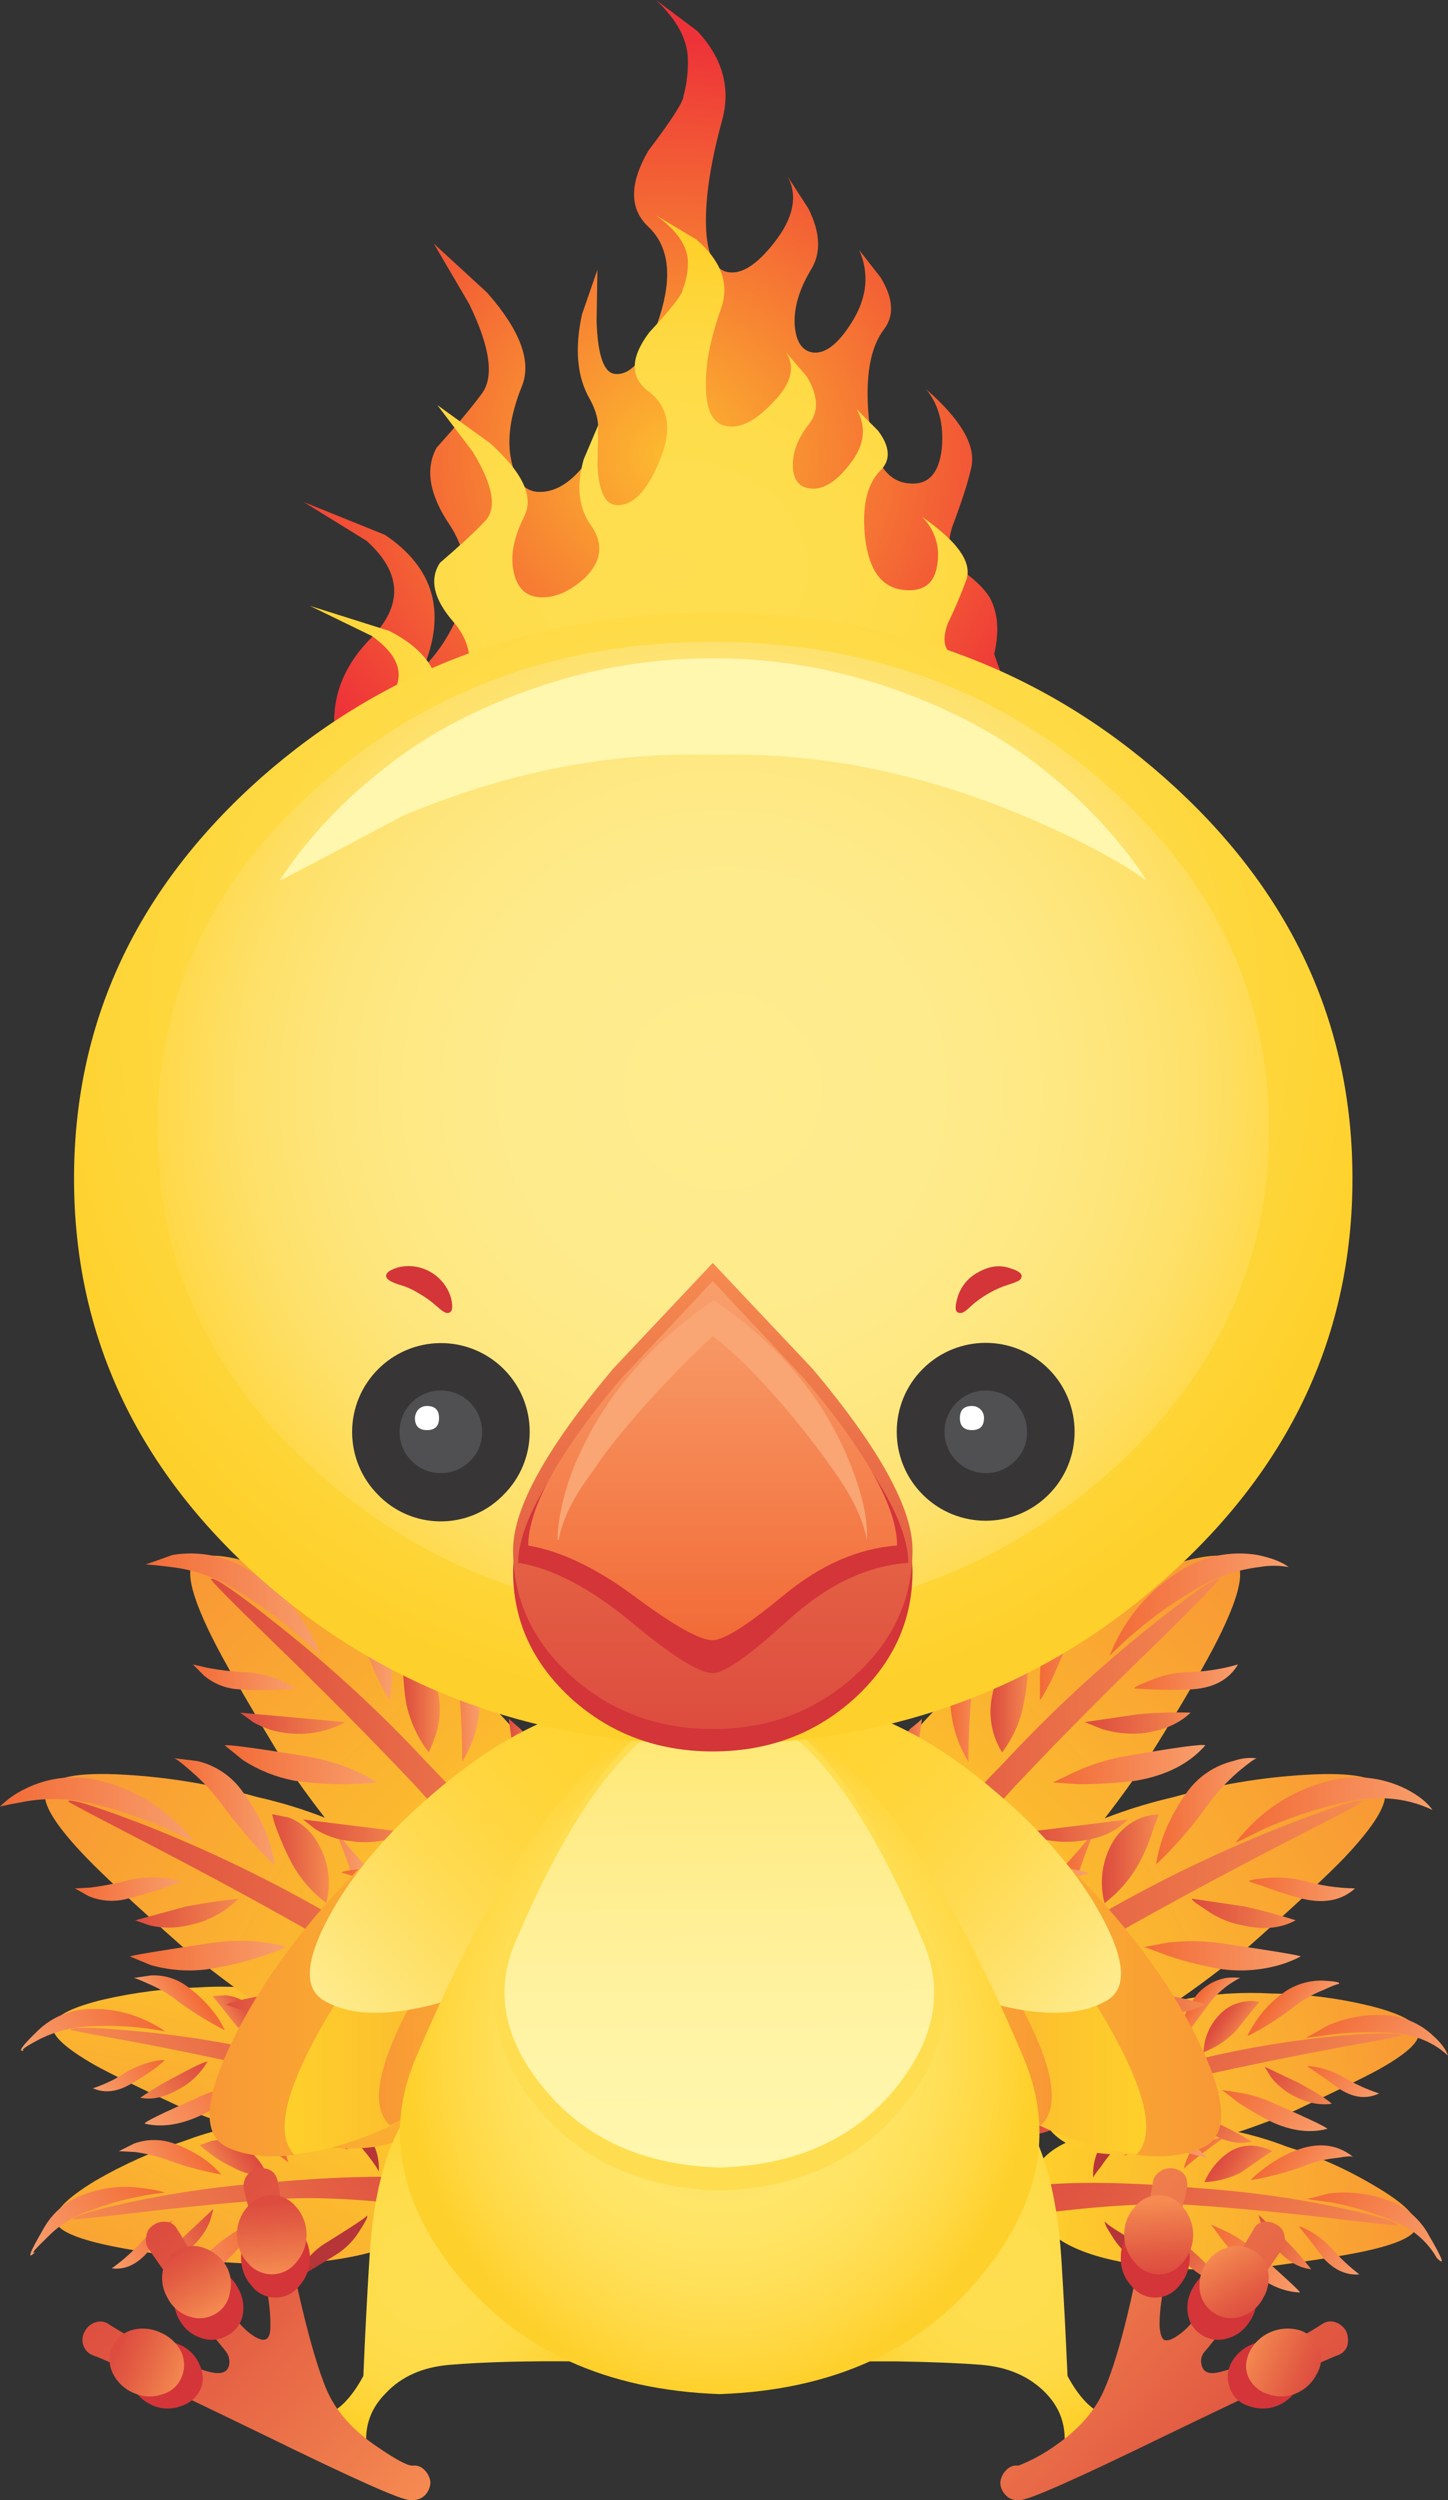
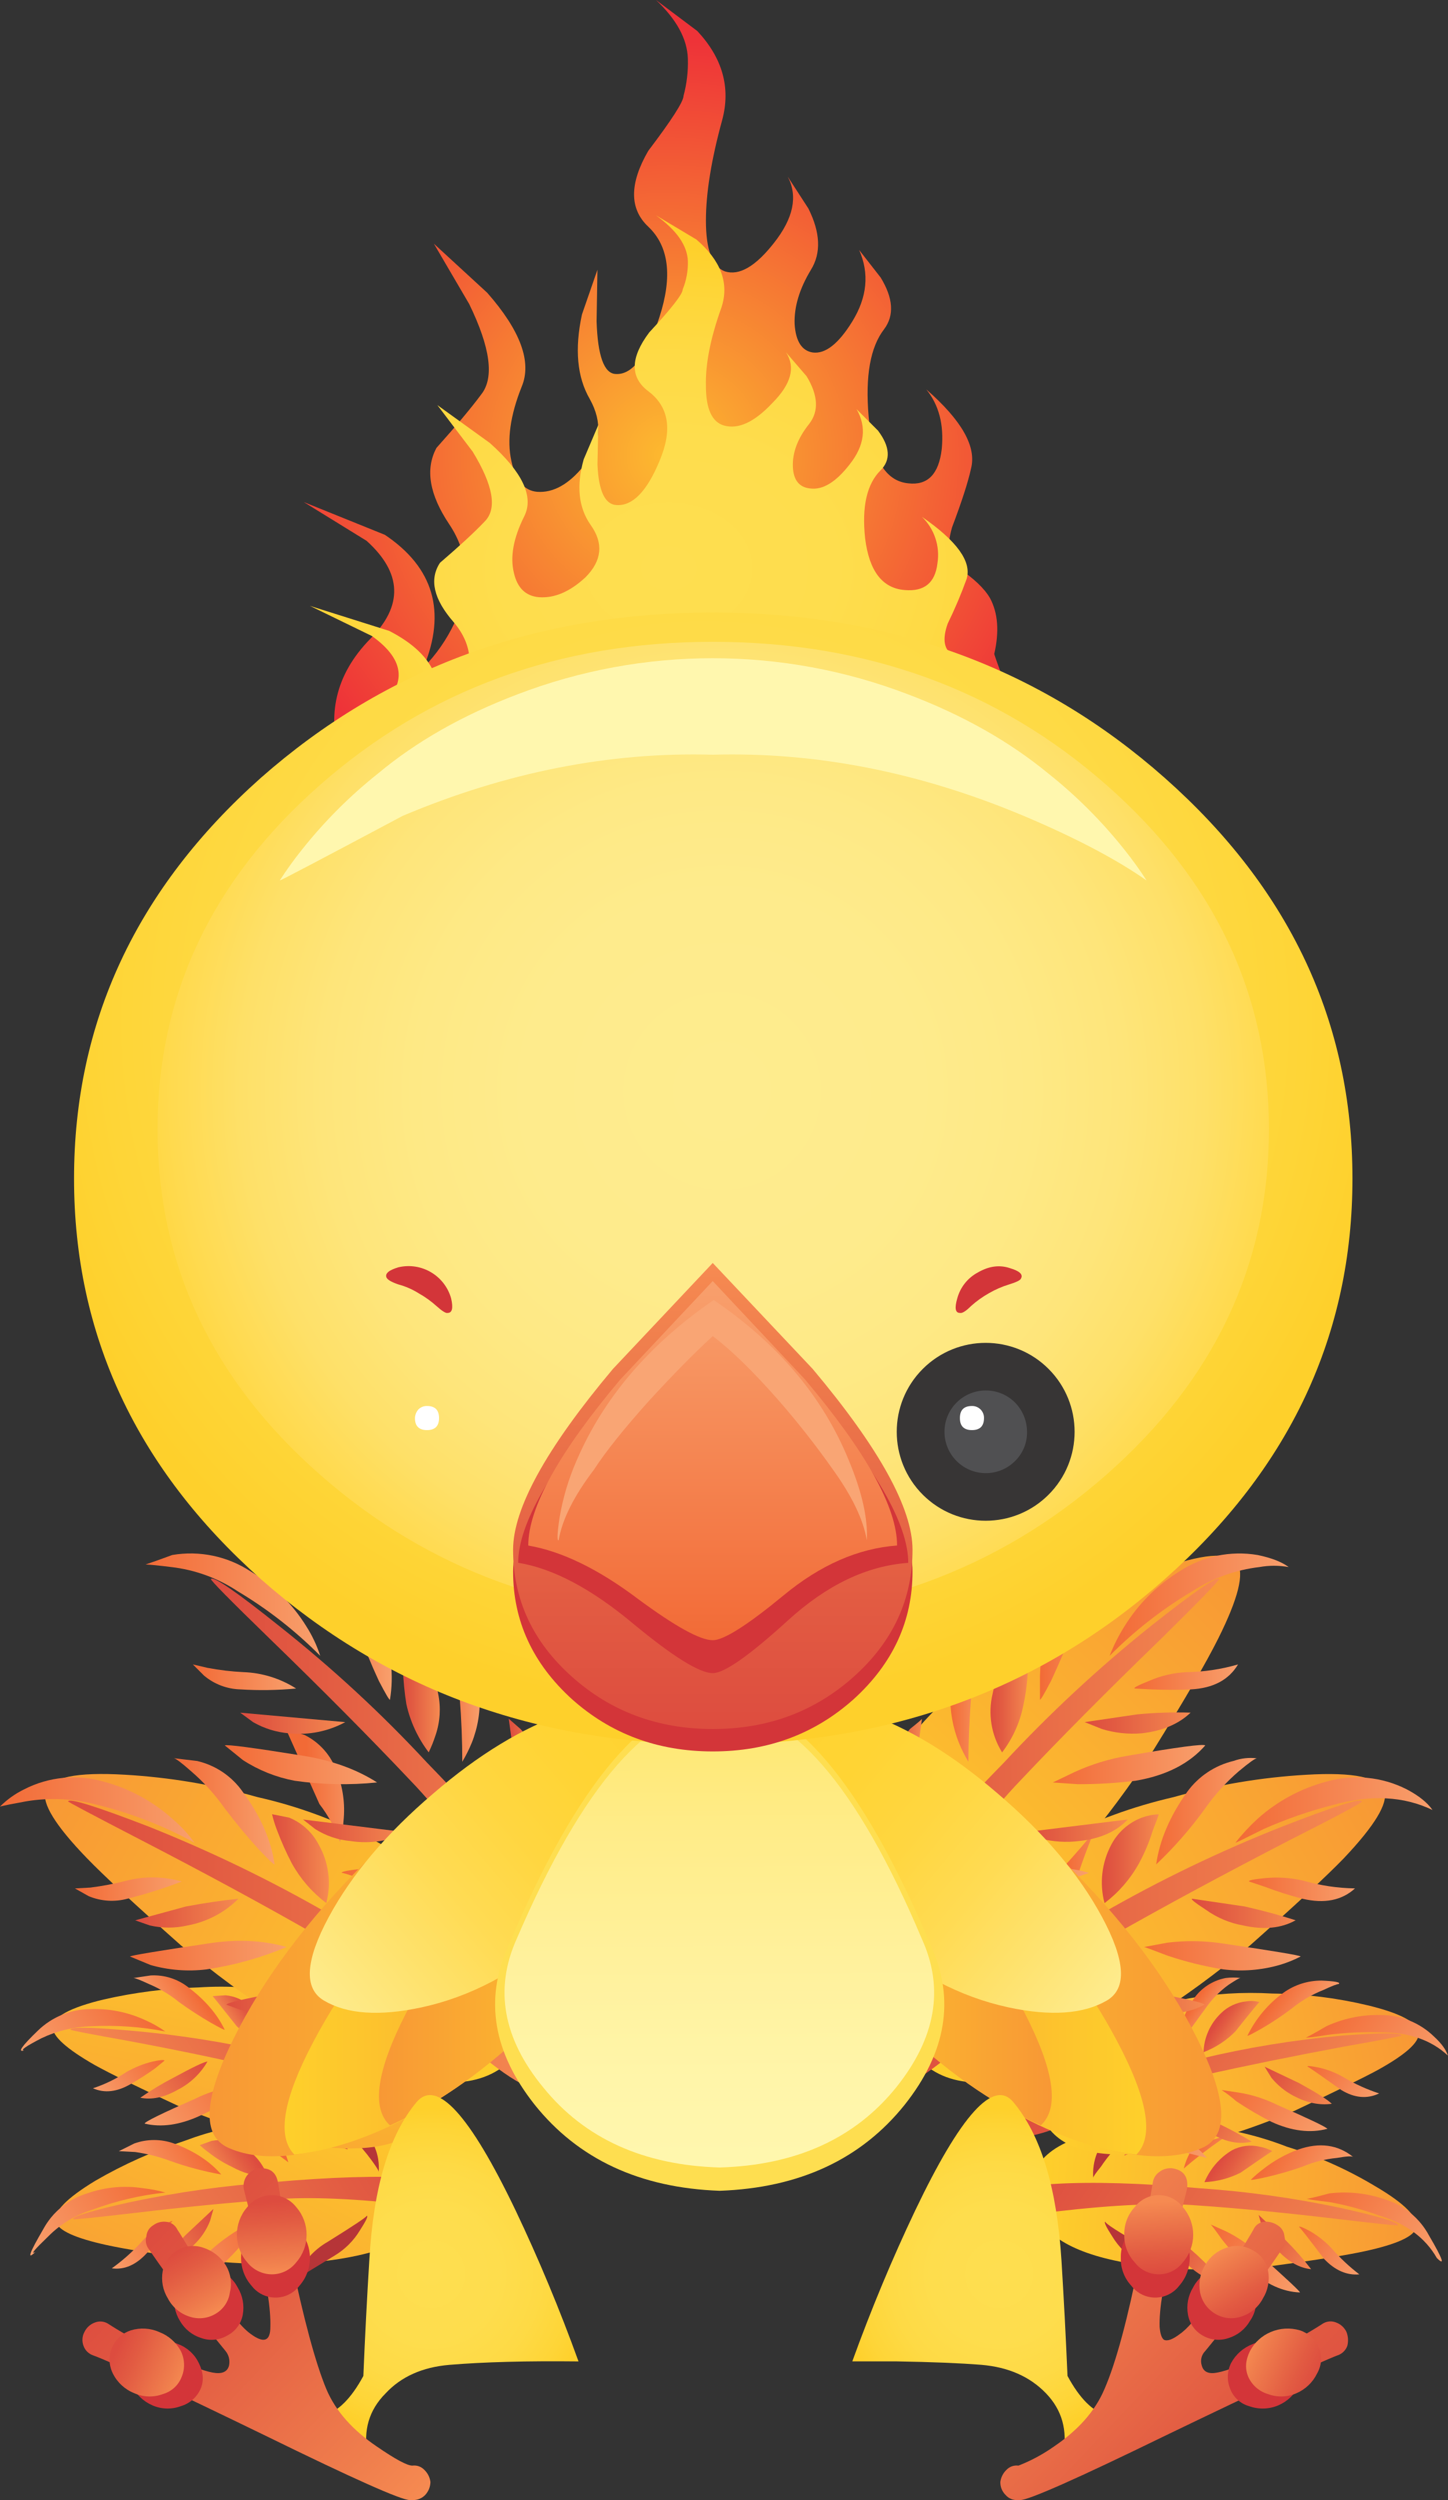
<svg xmlns="http://www.w3.org/2000/svg" version="1.0" id="Layer_1" x="0px" y="0px" viewBox="0 0 518.06 894.4" enable-background="new 0 0 518.06 894.4" xml:space="preserve">
  <rect x="0" y="0" width="518.06" height="894.4" fill="#333333" stroke="none" />
  <title>fire_0014</title>
  <radialGradient id="SVGID_1_" cx="102.366" cy="429.029" r="24.091" gradientTransform="matrix(6.16 0 0 -6.16 -391.54 2805.75)" gradientUnits="userSpaceOnUse">
    <stop offset="0" style="stop-color:#FDBA2F" />
    <stop offset="1" style="stop-color:#EE3338" />
  </radialGradient>
  <path fill="url(#SVGID_1_)" d="M289.22,74.59l-7.39-11.4c3.693,6.987,2.05,14.897-4.93,23.73c-6.6,8.42-12.453,11.807-17.56,10.16  c-4.52-1.647-6.78-7.707-6.78-18.18c0-9.86,1.95-21.88,5.85-36.06c3.06-11.507,0.083-22.087-8.93-31.74L234.7,0  c7.393,6.987,11.193,13.987,11.4,21c0.142,4.468-0.377,8.933-1.54,13.25c0,2.053-4.21,8.627-12.63,19.72  c-6.773,11.713-6.773,20.753,0,27.12c7.393,6.987,8.727,17.773,4,32.36c-4.52,14-9.757,20.78-15.71,20.34  c-4.107-0.207-6.367-6.473-6.78-18.8l0.31-18.49l-5.54,16c-2.667,12.327-1.743,22.393,2.77,30.2c4.72,8.427,4,16.427-2.16,24  c-5.333,6.573-10.877,9.657-16.63,9.25c-4.72-0.413-7.8-4.113-9.24-11.1c-1.64-7.4-0.407-16.237,3.7-26.51  c3.693-8.833-0.413-20.03-12.32-33.59l-19.1-17.57l12.63,21.57c7.6,15.613,9.037,26.4,4.31,32.36  c-3.493,4.727-8.827,11.097-16,19.11c-4.107,7.6-2.567,16.743,4.62,27.43c6.98,10.48,7.597,22.193,1.85,35.14  c-2.774,5.917-6.523,11.325-11.09,16c8.213-19.933,3.593-35.753-13.86-47.46l-29-11.71l22.48,13.87  c12.733,11.507,13.143,23.22,1.23,35.14c-12.267,12.573-15.733,27.18-10.4,43.82c3.08,9.453,11.5,23.527,25.26,42.22  c2.195,2.937,5.187,5.183,8.62,6.47c-0.613-5.753,4.52-10.993,15.4-15.72l-2.46,7.4c-1.233,5.547-0.413,9.76,2.46,12.64  c2.667,2.467,4.207,3.7,4.62,3.7c1.847,0.413,4.413-1.023,7.7-4.31s3.697-8.013,1.23-14.18l-4.62-8.32l7.7,6.16  c5.133,5.547,7.393,11.813,6.78,18.8h4.93c8.213-4.52,11.703-10.993,10.47-19.42c-1.44-9.453-8.833-17.16-22.18-23.12  c-15.007-6.98-15.643-12.73-1.91-17.25c8.228-2.508,16.693-4.16,25.26-4.93c-7.187,2.467-12.73,5.133-16.63,8  c-7.8,6.167-3.59,10.687,12.63,13.56c16.427,3.08,25.46,8.937,27.1,17.57c0.613,2.667-0.62,8.933-3.7,18.8l5.54,2.16  c4.72,0.82,9.34-0.617,13.86-4.31c2.467-1.847-1.333-9.553-11.4-23.12c-9.24-12.327-7.29-20.66,5.85-25l-1.85,20.34  c1.44,12.74,9.44,17.67,24,14.79c0.613-0.207,0.92-1.747,0.92-4.62c0.23-1.739,0.23-3.501,0-5.24c-8-11.713-8.82-21.163-2.46-28.35  c3.246-3.677,7.549-6.261,12.32-7.4l-4.93,4.93c-2.467,4.727-1.953,10.583,1.54,17.57c1.027,1.847,0.923,5.647-0.31,11.4  c-1.027,4.727-0.207,7.81,2.46,9.25c4.313,2.053,9.24-1.85,14.78-11.71c5.273-9.547,4.04-15.403-3.7-17.57  c5.141,1.22,10.107,3.084,14.78,5.55c6.98,3.7,9.443,7.603,7.39,11.71c-0.613,1.233-4.513,5.547-11.7,12.94  c-5.953,5.96-8.313,9.863-7.08,11.71c1.64,2.467,5.953,2.57,12.94,0.31c6.573-2.26,10.987-4.623,13.24-7.09  c1.44-1.44,2.057-4.213,1.85-8.32c-0.207-4.313,0.1-7.397,0.92-9.25c3.493-6.78,4.007-12.533,1.54-17.26l-4.93-5.24l9.86,8.94  c5.807,7.84,6.443,16.693,1.91,26.56c2.053-1.233,5.853-1.643,11.4-1.23c4.927,0.207,8.007-0.82,9.24-3.08l4.62-1.54l4.62-3.08  c11.5-6.167,14.373-16.747,8.62-31.74c-7.187-19.333-10.78-29.197-10.78-29.59c1.847-8,1.333-14.667-1.54-20  c-2.053-3.493-5.853-7.09-11.4-10.79c-3.493-2.467-4.213-7.297-2.16-14.49c3.493-9.247,5.753-16.247,6.78-21  c2.053-7.807-3.28-17.257-16-28.35c4.52,5.547,6.367,12.637,5.54,21.27c-1.027,9.04-5.027,13.15-12,12.33  c-8.213-0.82-12.937-8.82-14.17-24c-1.233-14.38,0.613-24.757,5.54-31.13c3.693-4.933,3.283-11.097-1.23-18.49l-7.7-9.86  c3.7,8.38,2.883,16.903-2.45,25.57c-4.927,8-9.65,11.7-14.17,11.1c-3.9-0.613-6.057-4.003-6.47-10.17  c-0.207-6.167,1.743-12.64,5.85-19.42C293.833,90.523,293.527,83.217,289.22,74.59z" />
  <radialGradient id="SVGID_2_" cx="102.407" cy="450.784" r="23.67" gradientTransform="matrix(6.16 0 0 -4.86 -391.54 2394.16)" gradientUnits="userSpaceOnUse">
    <stop offset="0" style="stop-color:#FEDE50" />
    <stop offset="0.41" style="stop-color:#FEDD4D" />
    <stop offset="0.66" style="stop-color:#FEDA45" />
    <stop offset="0.87" style="stop-color:#FED537" />
    <stop offset="1" style="stop-color:#FED02B" />
  </radialGradient>
  <path fill="url(#SVGID_2_)" d="M281.21,126.05c3.493,5.333,1.85,11.393-4.93,18.18c-6.367,6.78-12.117,9.447-17.25,8  c-4.313-1.233-6.47-5.96-6.47-14.18c-0.207-7.807,1.64-17.14,5.54-28c2.873-8.627-0.103-16.743-8.93-24.35l-14.47-8.65  c7.393,5.333,11.193,10.777,11.4,16.33c0.101,3.482-0.529,6.947-1.85,10.17c0,1.647-4,6.783-12,15.41  c-6.773,9.04-6.877,16.04-0.31,21c7.393,5.547,8.727,13.88,4,25c-4.52,10.887-9.653,16.127-15.4,15.72  c-4.107-0.207-6.367-5.037-6.78-14.49l0.31-14.18l-5.24,12.33c-2.667,9.453-1.847,17.26,2.46,23.42  c4.72,6.573,4.103,12.84-1.85,18.8c-5.547,5.14-11.09,7.503-16.63,7.09c-4.72-0.413-7.697-3.29-8.93-8.63  c-1.44-5.753-0.207-12.533,3.7-20.34c3.493-6.987-0.613-15.72-12.32-26.2l-18.79-13.56l12.63,16.64c7.393,12.12,8.83,20.453,4.31,25  c-3.493,3.7-8.827,8.63-16,14.79c-3.9,5.96-2.257,13.05,4.93,21.27c6.98,8.22,7.493,17.363,1.54,27.43  c-2.743,4.782-6.407,8.973-10.78,12.33c8-15.613,3.38-27.84-13.86-36.68l-28.34-8.94l22.18,10.79  c12.32,8.833,12.73,17.873,1.23,27.12c-12.113,9.86-15.5,21.16-10.16,33.9c2.873,7.4,11.087,18.4,24.64,33  c2.328,2.299,5.185,3.992,8.32,4.93c-0.413-4.727,4.617-8.837,15.09-12.33l-2.46,5.55c-1.027,4.313-0.207,7.703,2.46,10.17  c2.667,1.647,4.207,2.57,4.62,2.77c1.847,0.207,4.413-0.923,7.7-3.39c3.08-2.467,3.49-6.167,1.23-11.1l-4.62-6.47l7.7,4.93  c4.913,4.247,7.063,9.037,6.45,14.37h4.93c8-3.493,11.387-8.527,10.16-15.1c-1.44-7.187-8.73-13.153-21.87-17.9  c-14.58-5.333-15.093-9.75-1.54-13.25c8.179-2.032,16.534-3.271,24.95-3.7l-16.32,6.16c-7.8,4.727-3.8,8.22,12,10.48  c16.22,2.467,25.153,6.987,26.8,13.56c0.613,2.053-0.62,6.983-3.7,14.79l5.54,1.54c4.52,0.613,9.037-0.517,13.55-3.39  c2.467-1.647-1.333-7.707-11.4-18.18c-9.033-9.453-6.98-15.823,6.16-19.11l-1.85,15.72c1.44,9.86,9.243,13.66,23.41,11.4  c0.613-0.207,1.023-1.44,1.23-3.7c0.207-2.053,0.103-3.287-0.31-3.7c-7.8-9.247-8.52-16.643-2.16-22.19  c3.431-2.95,7.564-4.968,12-5.86c-1.951,0.902-3.645,2.277-4.93,4c-2.467,3.7-1.953,8.22,1.54,13.56  c1.027,1.44,0.923,4.42-0.31,8.94c-1.027,3.7-0.207,6.063,2.46,7.09c4.313,1.44,9.14-1.643,14.48-9.25c5.133-7.4,3.8-11.92-4-13.56  c5.071,0.887,10.027,2.333,14.78,4.31c6.98,2.873,9.443,5.957,7.39,9.25c-0.413,0.82-4.313,4.107-11.7,9.86  c-5.747,4.52-8.007,7.603-6.78,9.25c1.64,1.847,5.85,1.95,12.63,0.31c6.573-1.647,10.987-3.497,13.24-5.55  c1.44-1.233,2.057-3.39,1.85-6.47c-0.207-3.493,0.1-5.857,0.92-7.09c3.287-5.333,3.697-9.853,1.23-13.56l-4.62-4l9.86,6.78  c5.547,6.167,6.06,13.05,1.54,20.65c2.053-0.82,5.853-1.127,11.4-0.92c4.72,0.207,7.697-0.617,8.93-2.47l4.62-1.23l4.62-2.16  c11.087-4.727,13.86-12.947,8.32-24.66c-6.98-15-10.47-22.707-10.47-23.12c1.847-6.167,1.333-11.303-1.54-15.41  c-2.053-2.667-5.75-5.543-11.09-8.63c-3.493-1.847-4.213-5.647-2.16-11.4c2.547-5.207,4.81-10.548,6.78-16  c1.847-6.167-3.487-13.563-16-22.19c4.449,4.312,6.517,10.522,5.54,16.64c-0.82,6.987-4.72,10.17-11.7,9.55  c-8-0.613-12.723-6.777-14.17-18.49c-1.233-11.333,0.613-19.45,5.54-24.35c3.693-3.7,3.387-8.427-0.92-14.18l-7.7-7.71  c3.707,6.427,2.893,13.013-2.44,19.76c-4.927,6.367-9.65,9.243-14.17,8.63c-3.9-0.413-5.953-2.983-6.16-7.71  c-0.207-5.14,1.743-10.277,5.85-15.41c3.493-4.52,3.187-10.187-0.92-17L281.21,126.05z" />
  <linearGradient id="SVGID_3_" gradientUnits="userSpaceOnUse" x1="199.769" y1="428.4" x2="222.186" y2="430.18" gradientTransform="matrix(6.16 0 0 6.16 -860.94 -1857.22)">
    <stop offset="0" style="stop-color:#FED02B" />
    <stop offset="1" style="stop-color:#F89835" />
  </linearGradient>
  <path fill="url(#SVGID_3_)" d="M455.85,810.57c15.193-2.053,26.077-3.8,32.65-5.24c11.293-2.467,17.35-5.24,18.17-8.32  c0.82-3.7-4.007-8.63-14.48-14.79c-9.962-6.001-20.612-10.776-31.72-14.22c-19.395-7.548-40.453-9.782-61-6.47  c-21.56,3.287-31.723,11.287-30.49,24c1.027,11.333,10.883,19.04,29.57,23.12C414.183,812.217,433.283,812.857,455.85,810.57z" />
  <linearGradient id="SVGID_4_" gradientUnits="userSpaceOnUse" x1="200.911" y1="424.526" x2="217.732" y2="435.776" gradientTransform="matrix(6.16 0 0 6.16 -860.94 -1857.22)">
    <stop offset="0" style="stop-color:#DD4C3F" />
    <stop offset="0.28" style="stop-color:#E25B42" />
    <stop offset="0.84" style="stop-color:#F07F4D" />
    <stop offset="1" style="stop-color:#F68A51" />
  </linearGradient>
  <path fill="url(#SVGID_4_)" d="M377.92,791.16c21.333-2.467,38.17-3.187,50.51-2.16c14.987,1.027,31.927,2.67,50.82,4.93  c13.96,1.647,20.94,2.367,20.94,2.16c0.207-1.027-6.57-3.08-20.33-6.16c-16.75-3.567-33.733-5.937-50.82-7.09  c-20.74-1.847-37.987-2.36-51.74-1.54c-14.58,0.82-21.56,2.977-20.94,6.47C356.98,791.463,364.167,792.593,377.92,791.16z" />
  <linearGradient id="SVGID_5_" gradientUnits="userSpaceOnUse" x1="210.824" y1="426.751" x2="212.774" y2="428.051" gradientTransform="matrix(6.16 0 0 6.16 -860.94 -1857.22)">
    <stop offset="0" style="stop-color:#DD4C3F" />
    <stop offset="0.28" style="stop-color:#E25B42" />
    <stop offset="0.84" style="stop-color:#F07F4D" />
    <stop offset="1" style="stop-color:#F68A51" />
  </linearGradient>
  <path fill="url(#SVGID_5_)" d="M443.84,777.29c7.393-5.14,11.193-7.71,11.4-7.71c-1.348-0.734-2.802-1.254-4.31-1.54  c-3.423-0.856-7.04-0.418-10.16,1.23c-3.094,1.852-5.727,4.382-7.7,7.4c-0.831,1.27-1.553,2.609-2.16,4  C435.411,780.47,439.818,779.318,443.84,777.29z" />
  <linearGradient id="SVGID_6_" gradientUnits="userSpaceOnUse" x1="206.164" y1="425.261" x2="207.814" y2="426.361" gradientTransform="matrix(6.16 0 0 6.16 -860.94 -1857.22)">
    <stop offset="0" style="stop-color:#DD4C3F" />
    <stop offset="0.28" style="stop-color:#E25B42" />
    <stop offset="0.84" style="stop-color:#F07F4D" />
    <stop offset="1" style="stop-color:#F68A51" />
  </linearGradient>
  <path fill="url(#SVGID_6_)" d="M413.65,766.19l10.78-6.78c-1.283-0.454-2.64-0.664-4-0.62c-3.173-0.235-6.329,0.638-8.93,2.47  c-4.065,2.201-7.308,5.66-9.24,9.86C406.184,769.788,409.993,768.139,413.65,766.19z" />
  <linearGradient id="SVGID_7_" gradientUnits="userSpaceOnUse" x1="207.481" y1="431.586" x2="211.061" y2="433.986" gradientTransform="matrix(6.16 0 0 6.16 -860.94 -1857.22)">
    <stop offset="0" style="stop-color:#DD4C3F" />
    <stop offset="0.28" style="stop-color:#E25B42" />
    <stop offset="0.84" style="stop-color:#F07F4D" />
    <stop offset="1" style="stop-color:#F68A51" />
  </linearGradient>
  <path fill="url(#SVGID_7_)" d="M425.66,810.88c3.9,3.493,8.007,5.447,12.32,5.86c-2.873-3.287-6.057-6.573-9.55-9.86l-10.16-8.94  l1.54,4.31C421.097,805.524,423.095,808.472,425.66,810.88z" />
  <linearGradient id="SVGID_8_" gradientUnits="userSpaceOnUse" x1="212.643" y1="430.713" x2="216.223" y2="433.113" gradientTransform="matrix(6.16 0 0 6.16 -860.94 -1857.22)">
    <stop offset="0" style="stop-color:#DD4C3F" />
    <stop offset="0.28" style="stop-color:#E25B42" />
    <stop offset="0.84" style="stop-color:#F07F4D" />
    <stop offset="1" style="stop-color:#F68A51" />
  </linearGradient>
  <path fill="url(#SVGID_8_)" d="M457.39,805.33c3.693,3.907,7.593,6.063,11.7,6.47c-2.749-3.584-5.732-6.981-8.93-10.17l-9.86-9.25  l1.23,4.31C452.819,799.969,454.821,802.92,457.39,805.33z" />
  <linearGradient id="SVGID_9_" gradientUnits="userSpaceOnUse" x1="209.773" y1="425.444" x2="211.792" y2="426.794" gradientTransform="matrix(6.16 0 0 6.16 -860.94 -1857.22)">
    <stop offset="0" style="stop-color:#F26A36" />
    <stop offset="1" style="stop-color:#F89F6C" />
  </linearGradient>
  <path fill="url(#SVGID_9_)" d="M436.75,765.58c2.935-2.085,6.15-3.745,9.55-4.93c1.585-0.616,3.241-1.03,4.93-1.23  c-1.494-0.907-3.186-1.435-4.93-1.54c-4.335-0.389-8.674,0.712-12.3,3.12c-5.547,4.107-9.037,9.037-10.47,14.79  C427.623,772.27,432.03,768.867,436.75,765.58z" />
  <path fill="#B63538" d="M401,766.5c6.98-7.4,10.98-11.1,12-11.1c0.82-0.82-0.823-0.513-4.93,0.92  c-3.965,1.272-7.559,3.493-10.47,6.47c-4.72,4.727-6.877,10.17-6.47,16.33c0-0.413,0.923-1.747,2.77-4  C395.976,772.019,398.355,769.132,401,766.5z" />
  <linearGradient id="SVGID_10_" gradientUnits="userSpaceOnUse" x1="215.194" y1="431.213" x2="218.844" y2="433.663" gradientTransform="matrix(6.16 0 0 6.16 -860.94 -1857.22)">
    <stop offset="0" style="stop-color:#F26A36" />
    <stop offset="1" style="stop-color:#F89F6C" />
  </linearGradient>
  <path fill="url(#SVGID_10_)" d="M473.71,808.11c3.9,4.107,8.11,5.957,12.63,5.55c-3.587-2.747-6.89-5.846-9.86-9.25  c-2.252-2.418-4.846-4.494-7.7-6.16c-2.667-1.44-4-1.953-4-1.54C464.987,796.703,467.963,800.503,473.71,808.11z" />
  <linearGradient id="SVGID_11_" gradientUnits="userSpaceOnUse" x1="213.762" y1="426.334" x2="217.232" y2="428.654" gradientTransform="matrix(6.16 0 0 6.16 -860.94 -1857.22)">
    <stop offset="0" style="stop-color:#F26A36" />
    <stop offset="1" style="stop-color:#F89F6C" />
  </linearGradient>
  <path fill="url(#SVGID_11_)" d="M466,775.13c3.926-1.667,8.084-2.723,12.33-3.13c3.493-0.613,5.443-0.717,5.85-0.31  c-5.54-4.46-12.11-5.357-19.71-2.69c-4.564,1.67-8.828,4.064-12.63,7.09c-1.509,1.146-2.948,2.382-4.31,3.7  c0,0.207,1.847-0.1,5.54-0.92C457.447,777.869,461.764,776.62,466,775.13z" />
  <linearGradient id="SVGID_12_" gradientUnits="userSpaceOnUse" x1="216.533" y1="428.163" x2="223.363" y2="432.713" gradientTransform="matrix(6.16 0 0 6.16 -860.94 -1857.22)">
    <stop offset="0" style="stop-color:#F26A36" />
    <stop offset="1" style="stop-color:#F89F6C" />
  </linearGradient>
  <path fill="url(#SVGID_12_)" d="M493.73,792.7c9.447,2.873,16.223,7.907,20.33,15.1c3.08,3.08,2.157,0.413-2.77-8  c-3.317-6.223-8.967-10.877-15.71-12.94c-6.413-2.242-13.256-2.981-20-2.16c-5.333,1.44-8,2.057-8,1.85c0,0.207,2.667,0.617,8,1.23  C481.758,788.905,487.83,790.551,493.73,792.7z" />
  <path fill="#B63538" d="M409.34,803.79c-9.24-5.333-13.86-8.313-13.86-8.94c-0.613,0,0.207,1.747,2.46,5.24  c2.213,3.656,5.277,6.723,8.93,8.94l14.13,8.63C418.596,811.969,414.533,807.136,409.34,803.79z" />
  <linearGradient id="SVGID_13_" gradientUnits="userSpaceOnUse" x1="210.002" y1="431.094" x2="215.402" y2="434.694" gradientTransform="matrix(6.16 0 0 6.16 -860.94 -1857.22)">
    <stop offset="0" style="stop-color:#F26A36" />
    <stop offset="1" style="stop-color:#F89F6C" />
  </linearGradient>
  <path fill="url(#SVGID_13_)" d="M450.61,806.57c-3.572-3.345-7.615-6.148-12-8.32l-5.54-2.47c0.207,0,1.54,1.747,4,5.24  c3.026,3.826,6.321,7.432,9.86,10.79c5.953,5.333,12.01,8.107,18.17,8.32C465.093,819.717,460.263,815.197,450.61,806.57z" />
  <linearGradient id="SVGID_14_" gradientUnits="userSpaceOnUse" x1="199.942" y1="423.741" x2="221.962" y2="419.012" gradientTransform="matrix(6.16 0 0 6.16 -860.94 -1857.22)">
    <stop offset="0" style="stop-color:#FED02B" />
    <stop offset="1" style="stop-color:#F89835" />
  </linearGradient>
  <path fill="url(#SVGID_14_)" d="M463.24,755.1c14.787-6.987,24.643-11.817,29.57-14.49c10.06-5.547,14.987-9.963,14.78-13.25  c-0.207-3.7-6.16-6.987-17.86-9.86c-11.303-2.723-22.875-4.168-34.5-4.31c-21.56-1.233-41.58,2.67-60.06,11.71  c-19.713,9.453-27.207,20.137-22.48,32.05c4.313,10.48,16.017,15,35.11,13.56C423.813,769.07,442.293,763.933,463.24,755.1z" />
  <linearGradient id="SVGID_15_" gradientUnits="userSpaceOnUse" x1="203.196" y1="418.088" x2="216.477" y2="426.982" gradientTransform="matrix(6.16 0 0 6.16 -860.94 -1857.22)">
    <stop offset="0" style="stop-color:#DD4C3F" />
    <stop offset="0.28" style="stop-color:#E25B42" />
    <stop offset="0.84" style="stop-color:#F07F4D" />
    <stop offset="1" style="stop-color:#F68A51" />
  </linearGradient>
  <path fill="url(#SVGID_15_)" d="M382.85,759.41c19.713-8.627,35.627-14.293,47.74-17c14.58-3.287,31.213-6.677,49.9-10.17  c13.96-2.467,20.94-3.8,20.94-4c0-1.027-7.083-1.027-21.25,0c-17.122,1.518-34.108,4.299-50.82,8.32  c-20.327,4.107-36.96,8.627-49.9,13.56c-13.553,4.933-19.507,9.043-17.86,12.33C363.247,765.737,370.33,764.723,382.85,759.41z" />
  <linearGradient id="SVGID_16_" gradientUnits="userSpaceOnUse" x1="210.573" y1="418.758" x2="211.873" y2="419.608" gradientTransform="matrix(6.16 0 0 6.16 -860.94 -1857.22)">
    <stop offset="0" style="stop-color:#DD4C3F" />
    <stop offset="0.28" style="stop-color:#E25B42" />
    <stop offset="0.84" style="stop-color:#F07F4D" />
    <stop offset="1" style="stop-color:#F68A51" />
  </linearGradient>
  <path fill="url(#SVGID_16_)" d="M442,726.74c5.547-6.987,8.42-10.48,8.62-10.48c-1.504-0.416-3.079-0.504-4.62-0.26  c-3.489,0.314-6.758,1.839-9.24,4.31c-3.785,3.642-5.996,8.62-6.16,13.87C434.888,732.543,438.775,730.006,442,726.74z" />
  <linearGradient id="SVGID_17_" gradientUnits="userSpaceOnUse" x1="205.71" y1="418.723" x2="206.68" y2="419.373" gradientTransform="matrix(6.16 0 0 6.16 -860.94 -1857.22)">
    <stop offset="0" style="stop-color:#DD4C3F" />
    <stop offset="0.28" style="stop-color:#E25B42" />
    <stop offset="0.84" style="stop-color:#F07F4D" />
    <stop offset="1" style="stop-color:#F68A51" />
  </linearGradient>
  <path fill="url(#SVGID_17_)" d="M410,724.89l8.32-9.25c0.613-0.613-0.72-0.51-4,0.31c-3.089,0.831-5.869,2.544-8,4.93  c-3.31,3.315-5.376,7.67-5.85,12.33C403.936,730.787,407.131,727.997,410,724.89z" />
  <linearGradient id="SVGID_18_" gradientUnits="userSpaceOnUse" x1="208.707" y1="423.937" x2="212.307" y2="426.337" gradientTransform="matrix(6.16 0 0 6.16 -860.94 -1857.22)">
    <stop offset="0" style="stop-color:#DD4C3F" />
    <stop offset="0.28" style="stop-color:#E25B42" />
    <stop offset="0.84" style="stop-color:#F07F4D" />
    <stop offset="1" style="stop-color:#F68A51" />
  </linearGradient>
  <path fill="url(#SVGID_18_)" d="M434.6,764c4.72,2.467,9.133,3.187,13.24,2.16c-3.885-2.363-7.891-4.523-12-6.47l-12.32-5.55  l2.77,3.7C428.63,760.418,431.453,762.511,434.6,764z" />
  <linearGradient id="SVGID_19_" gradientUnits="userSpaceOnUse" x1="213.326" y1="421.648" x2="216.946" y2="424.068" gradientTransform="matrix(6.16 0 0 6.16 -860.94 -1857.22)">
    <stop offset="0" style="stop-color:#DD4C3F" />
    <stop offset="0.28" style="stop-color:#E25B42" />
    <stop offset="0.84" style="stop-color:#F07F4D" />
    <stop offset="1" style="stop-color:#F68A51" />
  </linearGradient>
  <path fill="url(#SVGID_19_)" d="M462.93,749.86c4.72,2.467,9.237,3.39,13.55,2.77c-1.44-1.44-5.34-3.907-11.7-7.4l-12.32-5.86  l2.46,4C457.128,746.049,459.852,748.256,462.93,749.86z" />
  <linearGradient id="SVGID_20_" gradientUnits="userSpaceOnUse" x1="209.196" y1="417.737" x2="210.476" y2="418.587" gradientTransform="matrix(6.16 0 0 6.16 -860.94 -1857.22)">
    <stop offset="0" style="stop-color:#F26A36" />
    <stop offset="1" style="stop-color:#F89F6C" />
  </linearGradient>
  <path fill="url(#SVGID_20_)" d="M431.82,717.8c2.139-2.964,4.738-5.567,7.7-7.71c2.467-1.647,3.903-2.47,4.31-2.47  c-1.741-0.207-3.499-0.207-5.24,0c-4.254,0.791-8.081,3.088-10.78,6.47c-4.107,5.547-6.057,11.3-5.85,17.26L431.82,717.8z" />
  <path fill="#B63538" d="M397.94,729.21c4.327-8.667,6.893-13.393,7.7-14.18l-4,2.16c-3.399,2.365-6.15,5.545-8,9.25  c-3.267,5.92-3.78,11.673-1.54,17.26c-0.093-0.313,0.317-1.75,1.23-4.31C394.569,735.87,396.112,732.464,397.94,729.21z" />
  <linearGradient id="SVGID_21_" gradientUnits="userSpaceOnUse" x1="216.103" y1="421.193" x2="219.683" y2="423.593" gradientTransform="matrix(6.16 0 0 6.16 -860.94 -1857.22)">
    <stop offset="0" style="stop-color:#F26A36" />
    <stop offset="1" style="stop-color:#F89F6C" />
  </linearGradient>
  <path fill="url(#SVGID_21_)" d="M479.87,747.7c4.72,2.873,9.237,3.283,13.55,1.23c-4.292-1.408-8.422-3.269-12.32-5.55  c-2.861-1.722-5.981-2.971-9.24-3.7c-3.08-0.613-4.413-0.717-4-0.31C468.067,739.377,472.07,742.153,479.87,747.7z" />
  <linearGradient id="SVGID_22_" gradientUnits="userSpaceOnUse" x1="213.837" y1="417.498" x2="216.107" y2="419.018" gradientTransform="matrix(6.16 0 0 6.16 -860.94 -1857.22)">
    <stop offset="0" style="stop-color:#F26A36" />
    <stop offset="1" style="stop-color:#F89F6C" />
  </linearGradient>
  <path fill="url(#SVGID_22_)" d="M462.32,718.42c3.347-2.706,7.087-4.888,11.09-6.47c3.08-1.44,4.927-2.16,5.54-2.16  c0.82-0.613-1.233-1.023-6.16-1.23c-4.857-0.023-9.599,1.485-13.55,4.31c-5.517,3.992-9.962,9.285-12.94,15.41  c0,0.207,1.643-0.617,4.93-2.47C455.081,723.586,458.785,721.118,462.32,718.42z" />
  <linearGradient id="SVGID_23_" gradientUnits="userSpaceOnUse" x1="216.922" y1="418.144" x2="223.122" y2="422.294" gradientTransform="matrix(6.16 0 0 6.16 -860.94 -1857.22)">
    <stop offset="0" style="stop-color:#F26A36" />
    <stop offset="1" style="stop-color:#F89F6C" />
  </linearGradient>
  <path fill="url(#SVGID_23_)" d="M494,727.05c10.06,0,18.06,2.773,24,8.32c-0.613-2.053-2.257-4.313-4.93-6.78  c-5.036-4.894-11.767-7.656-18.79-7.71c-6.791-0.204-13.536,1.165-19.71,4c-4.927,2.873-7.39,4.207-7.39,4  c0.207,0.207,2.873-0.1,8-0.92C481.42,727.167,487.713,726.863,494,727.05z" />
  <linearGradient id="SVGID_24_" gradientUnits="userSpaceOnUse" x1="205.177" y1="424.258" x2="209.726" y2="427.308" gradientTransform="matrix(6.16 0 0 6.16 -860.94 -1857.22)">
    <stop offset="0" style="stop-color:#F26A36" />
    <stop offset="1" style="stop-color:#F89F6C" />
  </linearGradient>
  <path fill="url(#SVGID_24_)" d="M416.73,762.49c-10.667-2.873-16-4.413-16-4.62c-0.82,0,0.513,1.437,4,4.31  c3.226,2.723,7.007,4.71,11.08,5.82l16,4C427.925,767.305,422.641,763.973,416.73,762.49z" />
  <linearGradient id="SVGID_25_" gradientUnits="userSpaceOnUse" x1="211.264" y1="422.342" x2="216.514" y2="425.872" gradientTransform="matrix(6.16 0 0 6.16 -860.94 -1857.22)">
    <stop offset="0" style="stop-color:#F26A36" />
    <stop offset="1" style="stop-color:#F89F6C" />
  </linearGradient>
  <path fill="url(#SVGID_25_)" d="M456.77,752.94c-4.275-2.107-8.843-3.56-13.55-4.31l-6.16-0.92c1.841,1.205,3.592,2.542,5.24,4  c4.053,2.726,8.271,5.197,12.63,7.4c7.187,3.287,13.853,4.11,20,2.47C474.117,760.753,468.063,757.873,456.77,752.94z" />
  <linearGradient id="SVGID_26_" gradientUnits="userSpaceOnUse" x1="159.45" y1="419.366" x2="149.22" y2="439.416" gradientTransform="matrix(6.16 0 0 6.16 -860.94 -1857.22)">
    <stop offset="0" style="stop-color:#FED02B" />
    <stop offset="1" style="stop-color:#F89835" />
  </linearGradient>
  <path fill="url(#SVGID_26_)" d="M38.19,803.18c6.573,1.44,17.457,3.187,32.65,5.24c22.38,2.467,41.477,1.953,57.29-1.54  c18.667-4.107,28.523-11.913,29.57-23.42c1.233-12.74-8.93-20.74-30.49-24c-20.648-3.092-41.743-0.865-61.29,6.47  c-11.039,3.607-21.67,8.36-31.72,14.18c-10.48,6.34-15.213,11.257-14.2,14.75C20.833,797.94,26.897,800.713,38.19,803.18z" />
  <linearGradient id="SVGID_27_" gradientUnits="userSpaceOnUse" x1="164.077" y1="424.171" x2="147.247" y2="435.421" gradientTransform="matrix(6.16 0 0 6.16 -860.94 -1857.22)">
    <stop offset="0" style="stop-color:#DD4C3F" />
    <stop offset="0.28" style="stop-color:#E25B42" />
    <stop offset="0.84" style="stop-color:#F07F4D" />
    <stop offset="1" style="stop-color:#F68A51" />
  </linearGradient>
  <path fill="url(#SVGID_27_)" d="M98.25,786.84c12.32-1.027,29.157-0.307,50.51,2.16c13.553,1.44,20.637,0.31,21.25-3.39  c0.82-3.493-6.06-5.65-20.64-6.47c-13.76-0.82-31.007-0.307-51.74,1.54c-17.084,1.182-34.065,3.551-50.82,7.09  c-13.96,3.08-20.84,5.133-20.64,6.16c0,0.207,7.083-0.513,21.25-2.16C66.32,789.51,83.263,787.867,98.25,786.84z" />
  <linearGradient id="SVGID_28_" gradientUnits="userSpaceOnUse" x1="154.217" y1="426.419" x2="152.267" y2="427.719" gradientTransform="matrix(6.16 0 0 6.16 -860.94 -1857.22)">
    <stop offset="0" style="stop-color:#DD4C3F" />
    <stop offset="0.28" style="stop-color:#E25B42" />
    <stop offset="0.84" style="stop-color:#F07F4D" />
    <stop offset="1" style="stop-color:#F68A51" />
  </linearGradient>
  <path fill="url(#SVGID_28_)" d="M74.85,770.2c2.475,1.936,5.158,3.59,8,4.93c3.968,2.221,8.398,3.488,12.94,3.7  c-1.674-4.94-5.212-9.031-9.86-11.4c-3.125-1.617-6.696-2.158-10.16-1.54l-4.31,1.54C72.532,768.422,73.664,769.348,74.85,770.2z" />
  <linearGradient id="SVGID_29_" gradientUnits="userSpaceOnUse" x1="158.874" y1="424.925" x2="157.224" y2="426.025" gradientTransform="matrix(6.16 0 0 6.16 -860.94 -1857.22)">
    <stop offset="0" style="stop-color:#DD4C3F" />
    <stop offset="0.28" style="stop-color:#E25B42" />
    <stop offset="0.84" style="stop-color:#F07F4D" />
    <stop offset="1" style="stop-color:#F68A51" />
  </linearGradient>
  <path fill="url(#SVGID_29_)" d="M102.26,757.56L113,764c3.539,2.192,7.38,3.853,11.4,4.93c-1.932-4.2-5.175-7.659-9.24-9.86  c-2.674-1.646-5.8-2.402-8.93-2.16L102.26,757.56z" />
  <linearGradient id="SVGID_30_" gradientUnits="userSpaceOnUse" x1="157.535" y1="431.278" x2="153.955" y2="433.678" gradientTransform="matrix(6.16 0 0 6.16 -860.94 -1857.22)">
    <stop offset="0" style="stop-color:#DD4C3F" />
    <stop offset="0.28" style="stop-color:#E25B42" />
    <stop offset="0.84" style="stop-color:#F07F4D" />
    <stop offset="1" style="stop-color:#F68A51" />
  </linearGradient>
  <path fill="url(#SVGID_30_)" d="M88.71,814.58c4.313-0.207,8.42-2.16,12.32-5.86c2.434-2.517,4.413-5.437,5.85-8.63l1.54-4  l-10.47,8.63L88.71,814.58z" />
  <linearGradient id="SVGID_31_" gradientUnits="userSpaceOnUse" x1="152.375" y1="430.368" x2="148.795" y2="432.768" gradientTransform="matrix(6.16 0 0 6.16 -860.94 -1857.22)">
    <stop offset="0" style="stop-color:#DD4C3F" />
    <stop offset="0.28" style="stop-color:#E25B42" />
    <stop offset="0.84" style="stop-color:#F07F4D" />
    <stop offset="1" style="stop-color:#F68A51" />
  </linearGradient>
  <path fill="url(#SVGID_31_)" d="M57.29,809.65c4.313-0.413,8.313-2.57,12-6.47c2.565-2.408,4.563-5.356,5.85-8.63l1.23-4.31  l-9.86,9.25C63.265,802.717,60.188,806.108,57.29,809.65z" />
  <linearGradient id="SVGID_32_" gradientUnits="userSpaceOnUse" x1="155.204" y1="425.145" x2="153.174" y2="426.495" gradientTransform="matrix(6.16 0 0 6.16 -860.94 -1857.22)">
    <stop offset="0" style="stop-color:#F26A36" />
    <stop offset="1" style="stop-color:#F89F6C" />
  </linearGradient>
  <path fill="url(#SVGID_32_)" d="M80.39,758.49c3.45,1.21,6.676,2.98,9.55,5.24l13.24,9.86c-1.64-5.727-5.233-10.557-10.78-14.49  c-3.424-2.596-7.749-3.706-12-3.08c-1.509,0.518-3.053,0.929-4.62,1.23C77.35,757.526,78.893,757.941,80.39,758.49z" />
  <path fill="#B63538" d="M113.65,753.25c1.027,0,5.027,3.7,12,11.1c2.68,2.684,5.15,5.569,7.39,8.63c1.64,2.26,2.46,3.593,2.46,4  c0.413-6.167-1.847-11.61-6.78-16.33c-2.762-3.009-6.265-5.24-10.16-6.47C114.467,752.727,112.83,752.417,113.65,753.25z" />
  <linearGradient id="SVGID_33_" gradientUnits="userSpaceOnUse" x1="149.811" y1="430.882" x2="146.161" y2="433.332" gradientTransform="matrix(6.16 0 0 6.16 -860.94 -1857.22)">
    <stop offset="0" style="stop-color:#F26A36" />
    <stop offset="1" style="stop-color:#F89F6C" />
  </linearGradient>
  <path fill="url(#SVGID_33_)" d="M40,811.5c4.52,0.613,8.73-1.237,12.63-5.55c5.747-7.4,8.723-11.1,8.93-11.1  c0.413-0.613-0.82-0.1-3.7,1.54c-2.943,1.533-5.559,3.625-7.7,6.16C47.082,805.867,43.678,808.865,40,811.5z" />
  <linearGradient id="SVGID_34_" gradientUnits="userSpaceOnUse" x1="151.275" y1="426.009" x2="147.805" y2="428.339" gradientTransform="matrix(6.16 0 0 6.16 -860.94 -1857.22)">
    <stop offset="0" style="stop-color:#F26A36" />
    <stop offset="1" style="stop-color:#F89F6C" />
  </linearGradient>
  <path fill="url(#SVGID_34_)" d="M48.36,769.89c4.205,0.598,8.335,1.641,12.32,3.11c6.009,2.165,12.191,3.814,18.48,4.93  c-4.107-4.727-9.753-8.427-16.94-11.1c-4.581-1.642-9.589-1.642-14.17,0l-5.54,2.77C42.71,769.587,44.66,769.683,48.36,769.89z" />
  <linearGradient id="SVGID_35_" gradientUnits="userSpaceOnUse" x1="148.487" y1="427.819" x2="141.657" y2="432.369" gradientTransform="matrix(6.16 0 0 6.16 -860.94 -1857.22)">
    <stop offset="0" style="stop-color:#F26A36" />
    <stop offset="1" style="stop-color:#F89F6C" />
  </linearGradient>
  <path fill="url(#SVGID_35_)" d="M12.63,805.64c-1.847,1.027-0.307-0.823,4.62-5.55c4.381-4.434,9.792-7.715,15.75-9.55  c8.433-3.146,17.229-5.215,26.18-6.16c-2.621-0.728-5.296-1.243-8-1.54c-6.717-1.048-13.589-0.412-20,1.85  c-6.77,2.047-12.447,6.702-15.78,12.94C10.467,806.057,9.543,808.727,12.63,805.64z" />
  <path fill="#B63538" d="M131.21,792.7c0,0.413-4.62,3.497-13.86,9.25c-5.336,3.049-9.465,7.835-11.7,13.56l14.17-8.63  c3.653-2.217,6.717-5.284,8.93-8.94C131.003,794.447,131.823,792.7,131.21,792.7z" />
  <linearGradient id="SVGID_36_" gradientUnits="userSpaceOnUse" x1="155.04" y1="430.764" x2="149.64" y2="434.364" gradientTransform="matrix(6.16 0 0 6.16 -860.94 -1857.22)">
    <stop offset="0" style="stop-color:#F26A36" />
    <stop offset="1" style="stop-color:#F89F6C" />
  </linearGradient>
  <path fill="url(#SVGID_36_)" d="M88.09,796.09c-4.298,2.317-8.323,5.107-12,8.32C66.43,813.037,61.6,817.567,61.6,818  c6.16-0.207,12.217-2.873,18.17-8c3.548-3.349,6.843-6.956,9.86-10.79c2.467-3.287,3.7-5.137,3.7-5.55L88.09,796.09z" />
  <linearGradient id="SVGID_37_" gradientUnits="userSpaceOnUse" x1="155.909" y1="410.214" x2="151.859" y2="432.364" gradientTransform="matrix(6.16 0 0 6.16 -860.94 -1857.22)">
    <stop offset="0" style="stop-color:#FED02B" />
    <stop offset="1" style="stop-color:#F89835" />
  </linearGradient>
  <path fill="url(#SVGID_37_)" d="M33.88,738.76c5.547,3.08,15.403,7.91,29.57,14.49c20.74,8.627,39.117,13.66,55.13,15.1  c19.333,1.44,31.14-3.08,35.42-13.56c4.72-11.92-2.773-22.603-22.48-32.05c-18.77-9.068-39.57-13.113-60.37-11.74  c-11.499,0.318-22.937,1.772-34.15,4.34c-11.907,2.873-17.963,6.16-18.17,9.86C18.803,728.487,23.82,733.007,33.88,738.76z" />
  <linearGradient id="SVGID_38_" gradientUnits="userSpaceOnUse" x1="161.82" y1="417.75" x2="148.52" y2="426.65" gradientTransform="matrix(6.16 0 0 6.16 -860.94 -1857.22)">
    <stop offset="0" style="stop-color:#DD4C3F" />
    <stop offset="0.28" style="stop-color:#E25B42" />
    <stop offset="0.84" style="stop-color:#F07F4D" />
    <stop offset="1" style="stop-color:#F68A51" />
  </linearGradient>
  <path fill="url(#SVGID_38_)" d="M95.79,740.61c12.32,2.667,28.32,8.213,48,16.64c12.527,5.333,19.61,6.36,21.25,3.08  c1.64-3.08-4.313-7.19-17.86-12.33c-12.933-4.727-29.567-9.247-49.9-13.56c-16.732-3.851-33.714-6.524-50.82-8  c-14.167-1.233-21.25-1.337-21.25-0.31c0,0.207,6.88,1.54,20.64,4C64.563,733.623,81.21,737.117,95.79,740.61z" />
  <linearGradient id="SVGID_39_" gradientUnits="userSpaceOnUse" x1="154.452" y1="418.409" x2="153.152" y2="419.259" gradientTransform="matrix(6.16 0 0 6.16 -860.94 -1857.22)">
    <stop offset="0" style="stop-color:#DD4C3F" />
    <stop offset="0.28" style="stop-color:#E25B42" />
    <stop offset="0.84" style="stop-color:#F07F4D" />
    <stop offset="1" style="stop-color:#F68A51" />
  </linearGradient>
  <path fill="url(#SVGID_39_)" d="M76.08,714.11c0.207,0.207,3.08,3.803,8.62,10.79c3.296,3.093,7.17,5.506,11.4,7.1  c-0.164-5.25-2.375-10.228-6.16-13.87c-2.482-2.471-5.751-3.996-9.24-4.31L76.08,714.11z" />
  <linearGradient id="SVGID_40_" gradientUnits="userSpaceOnUse" x1="159.311" y1="418.42" x2="158.331" y2="419.07" gradientTransform="matrix(6.16 0 0 6.16 -860.94 -1857.22)">
    <stop offset="0" style="stop-color:#DD4C3F" />
    <stop offset="0.28" style="stop-color:#E25B42" />
    <stop offset="0.84" style="stop-color:#F07F4D" />
    <stop offset="1" style="stop-color:#F68A51" />
  </linearGradient>
  <path fill="url(#SVGID_40_)" d="M108.42,713.49l8.32,9.25c2.875,3.108,6.077,5.898,9.55,8.32c-0.623-4.521-2.673-8.724-5.85-12  c-2.131-2.386-4.911-4.099-8-4.93L108.42,713.49z" />
  <linearGradient id="SVGID_41_" gradientUnits="userSpaceOnUse" x1="156.295" y1="423.626" x2="152.695" y2="426.026" gradientTransform="matrix(6.16 0 0 6.16 -860.94 -1857.22)">
    <stop offset="0" style="stop-color:#DD4C3F" />
    <stop offset="0.28" style="stop-color:#E25B42" />
    <stop offset="0.84" style="stop-color:#F07F4D" />
    <stop offset="1" style="stop-color:#F68A51" />
  </linearGradient>
  <path fill="url(#SVGID_41_)" d="M78.85,764.34c4.107,0.82,8.52,0.1,13.24-2.16c4.511-2.266,8.259-5.806,10.78-10.18l-12.32,5.55  C82.75,761.463,78.85,763.727,78.85,764.34z" />
  <linearGradient id="SVGID_42_" gradientUnits="userSpaceOnUse" x1="151.644" y1="421.346" x2="148.014" y2="423.766" gradientTransform="matrix(6.16 0 0 6.16 -860.94 -1857.22)">
    <stop offset="0" style="stop-color:#DD4C3F" />
    <stop offset="0.28" style="stop-color:#E25B42" />
    <stop offset="0.84" style="stop-color:#F07F4D" />
    <stop offset="1" style="stop-color:#F68A51" />
  </linearGradient>
  <path fill="url(#SVGID_42_)" d="M50.2,750.47c4.107,0.82,8.52-0.103,13.24-2.77c4.51-2.264,8.257-5.8,10.78-10.17  c-1.027,0-5.133,1.953-12.32,5.86C57.849,745.49,53.94,747.855,50.2,750.47z" />
  <linearGradient id="SVGID_43_" gradientUnits="userSpaceOnUse" x1="155.803" y1="417.404" x2="154.533" y2="418.255" gradientTransform="matrix(6.16 0 0 6.16 -860.94 -1857.22)">
    <stop offset="0" style="stop-color:#F26A36" />
    <stop offset="1" style="stop-color:#F89F6C" />
  </linearGradient>
  <path fill="url(#SVGID_43_)" d="M87.17,708.25c2.962,2.143,5.561,4.745,7.7,7.71l9.86,13.25c-0.038-1.763-0.245-3.517-0.62-5.24  c-0.912-4.281-2.809-8.29-5.54-11.71c-2.612-3.33-6.323-5.624-10.47-6.47l-5.24-0.31C83.06,705.68,84.497,706.603,87.17,708.25z" />
  <linearGradient id="SVGID_44_" gradientUnits="userSpaceOnUse" x1="148.931" y1="420.882" x2="145.361" y2="423.282" gradientTransform="matrix(6.16 0 0 6.16 -860.94 -1857.22)">
    <stop offset="0" style="stop-color:#F26A36" />
    <stop offset="1" style="stop-color:#F89F6C" />
  </linearGradient>
  <path fill="url(#SVGID_44_)" d="M33.26,747.08c4.107,1.847,8.623,1.333,13.55-1.54c2.968-1.7,5.849-3.549,8.63-5.54l3.39-2.77  c0-0.413-1.437-0.31-4.31,0.31c-3.236,0.802-6.345,2.047-9.24,3.7C41.555,743.72,37.512,745.684,33.26,747.08z" />
  <linearGradient id="SVGID_45_" gradientUnits="userSpaceOnUse" x1="151.17" y1="417.201" x2="148.9" y2="418.721" gradientTransform="matrix(6.16 0 0 6.16 -860.94 -1857.22)">
    <stop offset="0" style="stop-color:#F26A36" />
    <stop offset="1" style="stop-color:#F89F6C" />
  </linearGradient>
  <path fill="url(#SVGID_45_)" d="M53.28,709.79c3.883,1.632,7.513,3.811,10.78,6.47c3.673,2.657,7.478,5.127,11.4,7.4  c3.287,1.847,4.93,2.67,4.93,2.47c-2.667-5.547-6.98-10.58-12.94-15.1c-3.831-3.057-8.657-4.592-13.55-4.31l-6.16,0.92  C48.353,707.633,50.2,708.35,53.28,709.79z" />
  <linearGradient id="SVGID_46_" gradientUnits="userSpaceOnUse" x1="148.085" y1="417.787" x2="141.885" y2="421.937" gradientTransform="matrix(6.16 0 0 6.16 -860.94 -1857.22)">
    <stop offset="0" style="stop-color:#F26A36" />
    <stop offset="1" style="stop-color:#F89F6C" />
  </linearGradient>
  <path fill="url(#SVGID_46_)" d="M8.62,733.52c-1.44,0,0.613-1.437,6.16-4.31c5.584-2.677,11.67-4.146,17.86-4.31  c8.872-0.452,17.767,0.169,26.49,1.85c-2.222-1.563-4.594-2.903-7.08-4c-6.161-2.873-12.916-4.243-19.71-4  c-7.023,0.054-13.754,2.816-18.79,7.71C7.803,731.993,6.16,734.347,8.62,733.52z" />
  <linearGradient id="SVGID_47_" gradientUnits="userSpaceOnUse" x1="159.815" y1="423.949" x2="155.266" y2="426.999" gradientTransform="matrix(6.16 0 0 6.16 -860.94 -1857.22)">
    <stop offset="0" style="stop-color:#F26A36" />
    <stop offset="1" style="stop-color:#F89F6C" />
  </linearGradient>
  <path fill="url(#SVGID_47_)" d="M125.36,755.71c-0.84,0.86-6.077,2.4-15.71,4.62c-3.966,1.173-7.639,3.17-10.78,5.86  c-1.509,1.147-2.948,2.382-4.31,3.7l16.32-4C116.813,764.433,121.981,760.8,125.36,755.71z" />
  <linearGradient id="SVGID_48_" gradientUnits="userSpaceOnUse" x1="153.764" y1="422.007" x2="148.514" y2="425.537" gradientTransform="matrix(6.16 0 0 6.16 -860.94 -1857.22)">
    <stop offset="0" style="stop-color:#F26A36" />
    <stop offset="1" style="stop-color:#F89F6C" />
  </linearGradient>
  <path fill="url(#SVGID_48_)" d="M83.47,746.47c-4.707,0.75-9.275,2.203-13.55,4.31c-12.113,5.333-18.17,8.313-18.17,8.94  c5.953,1.44,12.523,0.517,19.71-2.77c4.532-2.063,8.864-4.54,12.94-7.4c3.287-2.26,4.93-3.593,4.93-4  C87.348,745.629,85.381,745.938,83.47,746.47z" />
  <linearGradient id="SVGID_49_" gradientUnits="userSpaceOnUse" x1="170.278" y1="419.986" x2="142.778" y2="404.666" gradientTransform="matrix(6.16 0 0 6.16 -860.94 -1857.22)">
    <stop offset="0" style="stop-color:#FED02B" />
    <stop offset="1" style="stop-color:#F89835" />
  </linearGradient>
  <path fill="url(#SVGID_49_)" d="M92.09,642.91c-15.471-4.39-31.375-7.072-47.43-8c-17.247-1.027-26.693,0.927-28.34,5.86  c-1.44,4.313,3.487,12.313,14.78,24c6.16,6.367,17.35,16.743,33.57,31.13c24.227,20.34,46.813,34.517,67.76,42.53  c24.847,9.86,42.3,8.627,52.36-3.7c11.293-14,5.75-31.363-16.63-52.09C146.707,662.982,120.48,649.285,92.09,642.91z" />
  <linearGradient id="SVGID_50_" gradientUnits="userSpaceOnUse" x1="143.718" y1="414.488" x2="171.968" y2="414.488" gradientTransform="matrix(6.16 0 0 6.16 -860.94 -1857.22)">
    <stop offset="0" style="stop-color:#DD4C3F" />
    <stop offset="0.28" style="stop-color:#E25B42" />
    <stop offset="0.84" style="stop-color:#F07F4D" />
    <stop offset="1" style="stop-color:#F68A51" />
  </linearGradient>
  <path fill="url(#SVGID_50_)" d="M117.35,684.52C96.67,672.621,75.165,662.218,53,653.39c-18.667-7.193-28.213-10.173-28.64-8.94  c0,0.207,8.727,4.83,26.18,13.87c23.407,12.12,44.25,23.42,62.53,33.9c15.193,8.427,34.29,22.297,57.29,41.61  c14.58,12.327,23.717,16.54,27.41,12.64c3.493-3.493-2.873-11.403-19.1-23.73C163.25,711.233,142.81,698.493,117.35,684.52z" />
  <linearGradient id="SVGID_51_" gradientUnits="userSpaceOnUse" x1="155.518" y1="409.44" x2="158.798" y2="409.44" gradientTransform="matrix(6.16 0 0 6.16 -860.94 -1857.22)">
    <stop offset="0" style="stop-color:#DD4C3F" />
    <stop offset="0.28" style="stop-color:#E25B42" />
    <stop offset="0.84" style="stop-color:#F07F4D" />
    <stop offset="1" style="stop-color:#F68A51" />
  </linearGradient>
  <path fill="url(#SVGID_51_)" d="M99.18,654.93c1.506,4.007,3.256,7.917,5.24,11.71c3.069,5.537,7.266,10.367,12.32,14.18  c1.875-7.092,0.88-14.637-2.77-21c-2.26-4.314-5.967-7.695-10.47-9.55l-6.16-1.23C97.81,651.045,98.425,653.014,99.18,654.93z" />
  <linearGradient id="SVGID_52_" gradientUnits="userSpaceOnUse" x1="162.618" y1="411.317" x2="165.398" y2="411.317" gradientTransform="matrix(6.16 0 0 6.16 -860.94 -1857.22)">
    <stop offset="0" style="stop-color:#DD4C3F" />
    <stop offset="0.28" style="stop-color:#E25B42" />
    <stop offset="0.84" style="stop-color:#F07F4D" />
    <stop offset="1" style="stop-color:#F68A51" />
  </linearGradient>
  <path fill="url(#SVGID_52_)" d="M140.76,661.1l7.39,16c2.527,5.324,5.737,10.296,9.55,14.79c0.984-6.435-0.094-13.016-3.08-18.8  c-1.774-4.026-4.796-7.374-8.62-9.55L140.76,661.1z" />
  <linearGradient id="SVGID_53_" gradientUnits="userSpaceOnUse" x1="152.898" y1="417.636" x2="158.917" y2="417.636" gradientTransform="matrix(6.16 0 0 6.16 -860.94 -1857.22)">
    <stop offset="0" style="stop-color:#DD4C3F" />
    <stop offset="0.28" style="stop-color:#E25B42" />
    <stop offset="0.84" style="stop-color:#F07F4D" />
    <stop offset="1" style="stop-color:#F68A51" />
  </linearGradient>
  <path fill="url(#SVGID_53_)" d="M85.93,719c4.412,1.229,9.045,1.441,13.55,0.62c6.915-1.078,13.358-4.174,18.52-8.9  c-5.953,0.413-12.217,1.133-18.79,2.16C87.07,715.133,81,716.57,81,717.19L85.93,719z" />
  <linearGradient id="SVGID_54_" gradientUnits="userSpaceOnUse" x1="147.607" y1="412.607" x2="153.606" y2="412.607" gradientTransform="matrix(6.16 0 0 6.16 -860.94 -1857.22)">
    <stop offset="0" style="stop-color:#DD4C3F" />
    <stop offset="0.28" style="stop-color:#E25B42" />
    <stop offset="0.84" style="stop-color:#F07F4D" />
    <stop offset="1" style="stop-color:#F68A51" />
  </linearGradient>
  <path fill="url(#SVGID_54_)" d="M53.59,688.83c4.458,1.027,9.092,1.027,13.55,0c6.881-1.277,13.215-4.607,18.17-9.55  c-5.953,0.613-12.217,1.537-18.79,2.77L48.36,687L53.59,688.83z" />
  <linearGradient id="SVGID_55_" gradientUnits="userSpaceOnUse" x1="157.567" y1="408.743" x2="160.945" y2="408.743" gradientTransform="matrix(6.16 0 0 6.16 -860.94 -1857.22)">
    <stop offset="0" style="stop-color:#F26A36" />
    <stop offset="1" style="stop-color:#F89F6C" />
  </linearGradient>
-   <path fill="url(#SVGID_55_)" d="M114.27,645.38c3.167,4.099,5.662,8.676,7.39,13.56c2.873,7.4,5.44,14.693,7.7,21.88  c0.712-2.407,1.125-4.892,1.23-7.4c0.66-6.072-0.185-12.212-2.46-17.88c-1.972-5.632-6.062-10.274-11.4-12.94l-6.73-2.15  L114.27,645.38z" />
+   <path fill="url(#SVGID_55_)" d="M114.27,645.38c3.167,4.099,5.662,8.676,7.39,13.56c0.712-2.407,1.125-4.892,1.23-7.4c0.66-6.072-0.185-12.212-2.46-17.88c-1.972-5.632-6.062-10.274-11.4-12.94l-6.73-2.15  L114.27,645.38z" />
  <linearGradient id="SVGID_56_" gradientUnits="userSpaceOnUse" x1="144.137" y1="411.209" x2="150.287" y2="411.209" gradientTransform="matrix(6.16 0 0 6.16 -860.94 -1857.22)">
    <stop offset="0" style="stop-color:#F26A36" />
    <stop offset="1" style="stop-color:#F89F6C" />
  </linearGradient>
  <path fill="url(#SVGID_56_)" d="M31.72,678.35c4.389,1.839,9.266,2.163,13.86,0.92c6.593-1.653,13.078-3.707,19.42-6.15  c-6.425-1.855-13.229-1.962-19.71-0.31c-4.257,1.097-8.579,1.922-12.94,2.47c-3.493,0.207-5.34,0.31-5.54,0.31L31.72,678.35z" />
  <linearGradient id="SVGID_57_" gradientUnits="userSpaceOnUse" x1="149.838" y1="406.69" x2="155.683" y2="406.69" gradientTransform="matrix(6.16 0 0 6.16 -860.94 -1857.22)">
    <stop offset="0" style="stop-color:#F26A36" />
    <stop offset="1" style="stop-color:#F89F6C" />
  </linearGradient>
  <path fill="url(#SVGID_57_)" d="M68.38,633.67c4.532,3.904,8.563,8.354,12,13.25c3.9,5.14,7.9,9.97,12,14.49  c3.693,3.907,5.643,5.757,5.85,5.55c-1.213-8.64-5.003-17.273-11.37-25.9c-3.884-5.584-9.704-9.525-16.33-11.06l-8.31-1  C63,629.173,65.053,630.73,68.38,633.67z" />
  <linearGradient id="SVGID_58_" gradientUnits="userSpaceOnUse" x1="139.637" y1="406.618" x2="151.088" y2="406.618" gradientTransform="matrix(6.16 0 0 6.16 -860.94 -1857.22)">
    <stop offset="0" style="stop-color:#F26A36" />
    <stop offset="1" style="stop-color:#F89F6C" />
  </linearGradient>
  <path fill="url(#SVGID_58_)" d="M61.6,650.62c-7.042-6.295-15.471-10.838-24.6-13.26c-9.455-2.713-19.589-1.722-28.34,2.77  c-3.209,1.561-6.136,3.646-8.66,6.17c1.613-0.413,4.693-1.03,9.24-1.85c8.509-1.444,17.229-1.025,25.56,1.23  c12.143,2.978,23.843,7.536,34.8,13.56C67.295,656.051,64.608,653.156,61.6,650.62z" />
  <path fill="#B63538" d="M146.61,724.58c-0.96,0.573-8.557,0.47-22.79-0.31c-5.931-0.171-11.825,0.987-17.25,3.39  c-5.953,2.26-8.213,3.39-6.78,3.39l23.1,0.92C131.447,732.594,139.922,729.954,146.61,724.58z" />
  <linearGradient id="SVGID_59_" gradientUnits="userSpaceOnUse" x1="147.312" y1="415.073" x2="156.392" y2="415.073" gradientTransform="matrix(6.16 0 0 6.16 -860.94 -1857.22)">
    <stop offset="0" style="stop-color:#F26A36" />
    <stop offset="1" style="stop-color:#F89F6C" />
  </linearGradient>
  <path fill="url(#SVGID_59_)" d="M73.92,704.55c9.843-1.463,19.464-4.151,28.64-8c-8.627-2.467-18.073-2.877-28.34-1.23  c-17.867,2.667-27.107,4.207-27.72,4.62l7.4,3.06C60.403,704.847,67.21,705.374,73.92,704.55z" />
  <linearGradient id="SVGID_60_" gradientUnits="userSpaceOnUse" x1="173.493" y1="414.39" x2="151.793" y2="391.84" gradientTransform="matrix(6.16 0 0 6.16 -860.94 -1857.22)">
    <stop offset="0" style="stop-color:#FED02B" />
    <stop offset="1" style="stop-color:#F89835" />
  </linearGradient>
-   <path fill="url(#SVGID_60_)" d="M76.08,586.2c3.9,7.807,11.497,21.073,22.79,39.8c17.453,26.507,34.907,46.747,52.36,60.72  c21.147,16.667,38.293,20.467,51.44,11.4c14.787-10.067,14.48-28.25-0.92-54.55c-14.58-24.86-34.913-44.893-61-60.1  c-13.497-8.905-27.963-16.246-43.12-21.88c-16-5.753-25.547-6.577-28.64-2.47C66.53,562.793,68.893,571.82,76.08,586.2z" />
  <linearGradient id="SVGID_61_" gradientUnits="userSpaceOnUse" x1="152.058" y1="405.298" x2="174.357" y2="405.298" gradientTransform="matrix(6.16 0 0 6.16 -860.94 -1857.22)">
    <stop offset="0" style="stop-color:#DD4C3F" />
    <stop offset="0.28" style="stop-color:#E25B42" />
    <stop offset="0.84" style="stop-color:#F07F4D" />
    <stop offset="1" style="stop-color:#F68A51" />
  </linearGradient>
  <path fill="url(#SVGID_61_)" d="M146.61,636.75c12.113,12.533,26.28,31.333,42.5,56.4c10.267,16.233,17.66,23.013,22.18,20.34  c4.52-2.467,0.823-11.917-11.09-28.35c-11.293-15.427-27.103-33.613-47.43-54.56c-16.285-17.556-33.894-33.838-52.67-48.7  c-15.4-12.327-23.613-17.993-24.64-17c-0.207,0.413,6.773,7.503,20.94,21.27C115.5,604.677,132.237,621.543,146.61,636.75z" />
  <linearGradient id="SVGID_62_" gradientUnits="userSpaceOnUse" x1="163.118" y1="400.317" x2="165.298" y2="400.317" gradientTransform="matrix(6.16 0 0 6.16 -860.94 -1857.22)">
    <stop offset="0" style="stop-color:#DD4C3F" />
    <stop offset="0.28" style="stop-color:#E25B42" />
    <stop offset="0.84" style="stop-color:#F07F4D" />
    <stop offset="1" style="stop-color:#F68A51" />
  </linearGradient>
  <path fill="url(#SVGID_62_)" d="M144.15,597c0.156,4.234,0.566,8.455,1.23,12.64c1.386,6.264,4.116,12.153,8,17.26  c0.962-1.994,1.783-4.052,2.46-6.16c1.618-4.76,1.936-9.866,0.92-14.79c-0.866-4.787-3.505-9.072-7.39-12l-5.54-3.39L144.15,597z" />
  <linearGradient id="SVGID_63_" gradientUnits="userSpaceOnUse" x1="169.298" y1="404.118" x2="170.917" y2="404.118" gradientTransform="matrix(6.16 0 0 6.16 -860.94 -1857.22)">
    <stop offset="0" style="stop-color:#DD4C3F" />
    <stop offset="0.28" style="stop-color:#E25B42" />
    <stop offset="0.84" style="stop-color:#F07F4D" />
    <stop offset="1" style="stop-color:#F68A51" />
  </linearGradient>
  <path fill="url(#SVGID_63_)" d="M182,614.86l2.46,17.57c0.728,5.857,2.283,11.58,4.62,17c2.882-5.82,3.748-12.434,2.46-18.8  c-0.394-4.464-2.234-8.677-5.24-12L182,614.86z" />
  <linearGradient id="SVGID_64_" gradientUnits="userSpaceOnUse" x1="157.338" y1="407.826" x2="163.388" y2="407.826" gradientTransform="matrix(6.16 0 0 6.16 -860.94 -1857.22)">
    <stop offset="0" style="stop-color:#DD4C3F" />
    <stop offset="0.28" style="stop-color:#E25B42" />
    <stop offset="0.84" style="stop-color:#F07F4D" />
    <stop offset="1" style="stop-color:#F68A51" />
  </linearGradient>
  <path fill="url(#SVGID_64_)" d="M145.69,655.55l-37.27-4.62l4.31,3.39c3.803,2.43,8.135,3.908,12.63,4.31  C132.292,659.726,139.394,658.65,145.69,655.55z" />
  <linearGradient id="SVGID_65_" gradientUnits="userSpaceOnUse" x1="153.697" y1="401.577" x2="159.817" y2="401.577" gradientTransform="matrix(6.16 0 0 6.16 -860.94 -1857.22)">
    <stop offset="0" style="stop-color:#DD4C3F" />
    <stop offset="0.28" style="stop-color:#E25B42" />
    <stop offset="0.84" style="stop-color:#F07F4D" />
    <stop offset="1" style="stop-color:#F68A51" />
  </linearGradient>
  <path fill="url(#SVGID_65_)" d="M123.51,616.1l-37.58-3.39l4.62,3.39c3.963,2.277,8.383,3.644,12.94,4  C110.414,620.813,117.392,619.419,123.51,616.1z" />
  <linearGradient id="SVGID_66_" gradientUnits="userSpaceOnUse" x1="165.488" y1="400.213" x2="167.637" y2="400.213" gradientTransform="matrix(6.16 0 0 6.16 -860.94 -1857.22)">
    <stop offset="0" style="stop-color:#F26A36" />
    <stop offset="1" style="stop-color:#F89F6C" />
  </linearGradient>
  <path fill="url(#SVGID_66_)" d="M161.39,592.06c1.789,4.847,2.828,9.939,3.08,15.1c0.613,8,0.92,15.707,0.92,23.12  c1.295-2.174,2.428-4.44,3.39-6.78c2.23-5.575,3.177-11.58,2.77-17.57c-0.309-5.942-2.835-11.551-7.08-15.72  c-4.107-2.873-6.057-4.31-5.85-4.31C158.62,586.1,159.543,588.153,161.39,592.06z" />
  <path fill="#B63538" d="M196.51,630.58c-0.208,5.264-0.712,10.513-1.51,15.72c-0.386,5.197-1.209,10.351-2.46,15.41  c-1.233,4.107-2.053,6.263-2.46,6.47c7.187-4.933,11.187-12.123,12-21.57c0.831-5.758,0.084-11.633-2.16-17  c-2.26-5.753-3.39-7.707-3.39-5.86C196.723,623.99,196.717,626.267,196.51,630.58z" />
  <linearGradient id="SVGID_67_" gradientUnits="userSpaceOnUse" x1="150.958" y1="398.906" x2="156.954" y2="398.906" gradientTransform="matrix(6.16 0 0 6.16 -860.94 -1857.22)">
    <stop offset="0" style="stop-color:#F26A36" />
    <stop offset="1" style="stop-color:#F89F6C" />
  </linearGradient>
  <path fill="url(#SVGID_67_)" d="M73,599.45c3.632,3.059,8.193,4.797,12.94,4.93c6.664,0.422,13.352,0.318,20-0.31  c-5.631-3.588-12.117-5.611-18.79-5.86c-4.344-0.209-8.668-0.723-12.94-1.54L69,595.45L73,599.45z" />
  <linearGradient id="SVGID_68_" gradientUnits="userSpaceOnUse" x1="158.648" y1="396.354" x2="162.468" y2="396.354" gradientTransform="matrix(6.16 0 0 6.16 -860.94 -1857.22)">
    <stop offset="0" style="stop-color:#F26A36" />
    <stop offset="1" style="stop-color:#F89F6C" />
  </linearGradient>
  <path fill="url(#SVGID_68_)" d="M120.74,567.71c3.262,5.087,5.851,10.576,7.7,16.33c2.053,5.753,4.413,11.507,7.08,17.26  c2.467,4.727,3.8,6.987,4,6.78c1.44-8.627,0.413-17.96-3.08-28c-2.147-6.436-6.514-11.899-12.32-15.41  c-6.16-3.907-8.827-5.037-8-3.39C116.527,561.253,118.067,563.397,120.74,567.71z" />
  <linearGradient id="SVGID_69_" gradientUnits="userSpaceOnUse" x1="147.958" y1="394.688" x2="158.357" y2="394.688" gradientTransform="matrix(6.16 0 0 6.16 -860.94 -1857.22)">
    <stop offset="0" style="stop-color:#F26A36" />
    <stop offset="1" style="stop-color:#F89F6C" />
  </linearGradient>
  <path fill="url(#SVGID_69_)" d="M61.29,560.62c8.472,0.974,16.595,3.93,23.71,8.63c10.791,6.431,20.726,14.199,29.57,23.12  c-1.195-3.687-2.852-7.208-4.93-10.48c-4.99-8.083-11.849-14.85-20-19.73c-8.256-5.425-18.261-7.519-28-5.86  c-4.513,1.66-7.697,2.79-9.55,3.39C53.917,559.77,56.983,560.08,61.29,560.62z" />
  <linearGradient id="SVGID_70_" gradientUnits="userSpaceOnUse" x1="159.588" y1="410.92" x2="167.241" y2="410.92" gradientTransform="matrix(6.16 0 0 6.16 -860.94 -1857.22)">
    <stop offset="0" style="stop-color:#F26A36" />
    <stop offset="1" style="stop-color:#F89F6C" />
  </linearGradient>
  <path fill="url(#SVGID_70_)" d="M169.4,677.43c-0.413,0.207-7.807-2.157-22.18-7.09c-5.578-1.668-11.415-2.295-17.22-1.85  c-5.547,0.613-8.113,1.127-7.7,1.54c0.207-0.207,7.497,2.26,21.87,7.4C152.299,680.505,161.271,680.505,169.4,677.43z" />
  <linearGradient id="SVGID_71_" gradientUnits="userSpaceOnUse" x1="152.838" y1="403.984" x2="161.683" y2="403.984" gradientTransform="matrix(6.16 0 0 6.16 -860.94 -1857.22)">
    <stop offset="0" style="stop-color:#F26A36" />
    <stop offset="1" style="stop-color:#F89F6C" />
  </linearGradient>
  <path fill="url(#SVGID_71_)" d="M134.91,637.67c-7.393-4.727-16.223-7.91-26.49-9.55c-17.867-2.873-27.2-4.107-28-3.7l6.47,5.24  c5.619,3.647,11.897,6.161,18.48,7.4C115.154,638.478,125.076,638.682,134.91,637.67z" />
  <linearGradient id="SVGID_72_" gradientUnits="userSpaceOnUse" x1="192.323" y1="420.017" x2="219.723" y2="404.687" gradientTransform="matrix(6.16 0 0 6.16 -860.94 -1857.22)">
    <stop offset="0" style="stop-color:#FED02B" />
    <stop offset="1" style="stop-color:#F89835" />
  </linearGradient>
  <path fill="url(#SVGID_72_)" d="M480.8,664.79c11.087-11.713,15.913-19.713,14.48-24c-1.64-4.933-10.973-6.887-28-5.86  c-16.055,0.928-31.959,3.61-47.43,8c-29.333,6.78-54.693,20.033-76.08,39.76c-22.38,20.753-27.923,38.117-16.63,52.09  c9.853,12.327,27.307,13.56,52.36,3.7c20.947-8.22,43.533-22.397,67.76-42.53C463.46,681.55,474.64,671.163,480.8,664.79z" />
  <linearGradient id="SVGID_73_" gradientUnits="userSpaceOnUse" x1="190.611" y1="414.489" x2="218.864" y2="414.489" gradientTransform="matrix(6.16 0 0 6.16 -860.94 -1857.22)">
    <stop offset="0" style="stop-color:#DD4C3F" />
    <stop offset="0.28" style="stop-color:#E25B42" />
    <stop offset="0.84" style="stop-color:#F07F4D" />
    <stop offset="1" style="stop-color:#F68A51" />
  </linearGradient>
  <path fill="url(#SVGID_73_)" d="M458.93,653.39c-22.291,8.784-43.909,19.189-64.68,31.13c-25.46,14-45.793,26.74-61,38.22  c-16.22,12.327-22.587,20.237-19.1,23.73c3.493,3.907,12.63-0.307,27.41-12.64c23-19.333,42-33.203,57-41.61  c18.067-10.273,39.01-21.573,62.83-33.9c17.453-8.833,26.077-13.457,25.87-13.87C486.853,643.217,477.41,646.197,458.93,653.39z" />
  <linearGradient id="SVGID_74_" gradientUnits="userSpaceOnUse" x1="203.768" y1="409.445" x2="207.048" y2="409.445" gradientTransform="matrix(6.16 0 0 6.16 -860.94 -1857.22)">
    <stop offset="0" style="stop-color:#DD4C3F" />
    <stop offset="0.28" style="stop-color:#E25B42" />
    <stop offset="0.84" style="stop-color:#F07F4D" />
    <stop offset="1" style="stop-color:#F68A51" />
  </linearGradient>
  <path fill="url(#SVGID_74_)" d="M407.49,666.64c2.035-3.727,3.687-7.65,4.93-11.71c1.44-3.7,2.16-5.653,2.16-5.86  c-2.105,0.087-4.183,0.502-6.16,1.23c-4.625,1.783-8.452,5.174-10.78,9.55c-3.458,6.433-4.337,13.942-2.46,21  C400.233,677.028,404.427,672.186,407.49,666.64z" />
  <linearGradient id="SVGID_75_" gradientUnits="userSpaceOnUse" x1="197.218" y1="411.323" x2="199.998" y2="411.323" gradientTransform="matrix(6.16 0 0 6.16 -860.94 -1857.22)">
    <stop offset="0" style="stop-color:#DD4C3F" />
    <stop offset="0.28" style="stop-color:#E25B42" />
    <stop offset="0.84" style="stop-color:#F07F4D" />
    <stop offset="1" style="stop-color:#F68A51" />
  </linearGradient>
  <path fill="url(#SVGID_75_)" d="M363.75,677.12l7.39-16l-4.93,2.47c-3.957,2.1-7.099,5.461-8.93,9.55  c-2.986,5.784-4.064,12.365-3.08,18.8C357.875,687.335,361.075,682.37,363.75,677.12z" />
  <linearGradient id="SVGID_76_" gradientUnits="userSpaceOnUse" x1="203.697" y1="417.642" x2="209.718" y2="417.642" gradientTransform="matrix(6.16 0 0 6.16 -860.94 -1857.22)">
    <stop offset="0" style="stop-color:#DD4C3F" />
    <stop offset="0.28" style="stop-color:#E25B42" />
    <stop offset="0.84" style="stop-color:#F07F4D" />
    <stop offset="1" style="stop-color:#F68A51" />
  </linearGradient>
  <path fill="url(#SVGID_76_)" d="M412.42,719.65c7.187,1.233,13.347,0.41,18.48-2.47c0-0.613-6.16-2.05-18.48-4.31l-18.48-2.16  c-0.82,0,0.823,1.233,4.93,3.7C403.007,717.014,407.608,718.793,412.42,719.65z" />
  <linearGradient id="SVGID_77_" gradientUnits="userSpaceOnUse" x1="209.007" y1="412.618" x2="215.007" y2="412.618" gradientTransform="matrix(6.16 0 0 6.16 -860.94 -1857.22)">
    <stop offset="0" style="stop-color:#DD4C3F" />
    <stop offset="0.28" style="stop-color:#E25B42" />
    <stop offset="0.84" style="stop-color:#F07F4D" />
    <stop offset="1" style="stop-color:#F68A51" />
  </linearGradient>
  <path fill="url(#SVGID_77_)" d="M444.76,688.83c7.393,1.647,13.657,1.03,18.79-1.85c-5.747-1.847-11.803-3.49-18.17-4.93  l-18.79-2.77c-0.82,0,0.823,1.333,4.93,4C435.466,686.09,439.989,687.986,444.76,688.83z" />
  <linearGradient id="SVGID_78_" gradientUnits="userSpaceOnUse" x1="201.625" y1="408.743" x2="204.995" y2="408.743" gradientTransform="matrix(6.16 0 0 6.16 -860.94 -1857.22)">
    <stop offset="0" style="stop-color:#F26A36" />
    <stop offset="1" style="stop-color:#F89F6C" />
  </linearGradient>
  <path fill="url(#SVGID_78_)" d="M389.93,658.94c1.728-4.884,4.223-9.461,7.39-13.56l4.62-4.93l-6.78,2.16  c-5.465,2.586-9.675,7.243-11.7,12.94c-2.076,5.717-2.815,11.833-2.16,17.88c0.105,2.508,0.518,4.993,1.23,7.4  C384.59,673.61,387.057,666.313,389.93,658.94z" />
  <path fill="#B63538" d="M349.59,687.29c0.82-5.333,1.847-10.47,3.08-15.41l1.54-6.47l-4.62,4.59c-3.619,4.543-5.959,9.97-6.78,15.72  c-2.047,9.007-0.403,16.917,4.93,23.73c-0.4-0.44-0.503-2.7-0.31-6.78C347.675,697.488,348.398,692.339,349.59,687.29z" />
  <linearGradient id="SVGID_79_" gradientUnits="userSpaceOnUse" x1="212.338" y1="411.222" x2="218.488" y2="411.222" gradientTransform="matrix(6.16 0 0 6.16 -860.94 -1857.22)">
    <stop offset="0" style="stop-color:#F26A36" />
    <stop offset="1" style="stop-color:#F89F6C" />
  </linearGradient>
  <path fill="url(#SVGID_79_)" d="M466,679.28c7.8,1.847,14.063,0.613,18.79-3.7c-6.255-0.103-12.47-1.034-18.48-2.77  c-4.438-1.034-9.013-1.345-13.55-0.92c-4.313,0.413-6.263,0.823-5.85,1.23l5.54,1.85C456.882,676.661,461.406,678.1,466,679.28z" />
  <linearGradient id="SVGID_80_" gradientUnits="userSpaceOnUse" x1="206.887" y1="406.684" x2="212.737" y2="406.684" gradientTransform="matrix(6.16 0 0 6.16 -860.94 -1857.22)">
    <stop offset="0" style="stop-color:#F26A36" />
    <stop offset="1" style="stop-color:#F89F6C" />
  </linearGradient>
  <path fill="url(#SVGID_80_)" d="M431.21,646.92c3.437-4.896,7.468-9.346,12-13.25c3.693-3.08,5.85-4.62,6.47-4.62  c-2.807-0.359-5.659-0.044-8.32,0.92c-6.693,1.59-12.594,5.529-16.63,11.1c-6.153,8.62-9.847,17.263-11.08,25.93  C420.126,660.877,426.005,654.154,431.21,646.92z" />
  <linearGradient id="SVGID_81_" gradientUnits="userSpaceOnUse" x1="211.537" y1="406.619" x2="222.986" y2="406.619" gradientTransform="matrix(6.16 0 0 6.16 -860.94 -1857.22)">
    <stop offset="0" style="stop-color:#F26A36" />
    <stop offset="1" style="stop-color:#F89F6C" />
  </linearGradient>
  <path fill="url(#SVGID_81_)" d="M477.1,645.68c13.333-3.7,25.14-3.083,35.42,1.85c-1.847-2.667-4.927-5.133-9.24-7.4  c-8.856-4.501-19.086-5.49-28.64-2.77c-9.144,2.416-17.587,6.96-24.64,13.26c-2.901,2.65-5.577,5.537-8,8.63  c0.207,0,3.593-1.643,10.16-4.93C460.215,650.743,468.558,647.853,477.1,645.68z" />
  <path fill="#B63538" d="M388.09,724.28c-15.193,0.82-22.893,0.923-23.1,0.31c-1.027,0.413,1.233,1.85,6.78,4.31  c5.419,2.376,11.323,3.439,17.23,3.1l23.1-0.92C404.998,726.374,396.605,723.997,388.09,724.28z" />
  <linearGradient id="SVGID_82_" gradientUnits="userSpaceOnUse" x1="206.214" y1="415.083" x2="215.294" y2="415.083" gradientTransform="matrix(6.16 0 0 6.16 -860.94 -1857.22)">
    <stop offset="0" style="stop-color:#F26A36" />
    <stop offset="1" style="stop-color:#F89F6C" />
  </linearGradient>
  <path fill="url(#SVGID_82_)" d="M409.34,696.54c0.207,0,2.98,1.027,8.32,3.08c6.518,2.197,13.208,3.846,20,4.93  c6.703,0.825,13.503,0.301,20-1.54c2.661-0.773,5.24-1.804,7.7-3.08c-0.413-0.413-9.653-1.953-27.72-4.62  c-6.62-1.031-13.351-1.135-20-0.31L409.34,696.54z" />
  <linearGradient id="SVGID_83_" gradientUnits="userSpaceOnUse" x1="189.019" y1="414.426" x2="210.889" y2="391.877" gradientTransform="matrix(6.16 0 0 6.16 -860.94 -1857.22)">
    <stop offset="0" style="stop-color:#FED02B" />
    <stop offset="1" style="stop-color:#F89835" />
  </linearGradient>
  <path fill="url(#SVGID_83_)" d="M412.73,626c11.087-17.873,18.787-31.127,23.1-39.76c7.187-14.38,9.447-23.42,6.78-27.12  c-3.08-4.107-12.527-3.283-28.34,2.47c-15.157,5.634-29.623,12.975-43.12,21.88c-26.08,15.207-46.413,35.24-61,60.1  c-15.607,26.3-15.913,44.483-0.92,54.55c13.14,9.04,30.287,5.24,51.44-11.4C378.123,672.513,395.477,652.273,412.73,626z" />
  <linearGradient id="SVGID_84_" gradientUnits="userSpaceOnUse" x1="188.257" y1="405.303" x2="210.558" y2="405.303" gradientTransform="matrix(6.16 0 0 6.16 -860.94 -1857.22)">
    <stop offset="0" style="stop-color:#DD4C3F" />
    <stop offset="0.28" style="stop-color:#E25B42" />
    <stop offset="0.84" style="stop-color:#F07F4D" />
    <stop offset="1" style="stop-color:#F68A51" />
  </linearGradient>
  <path fill="url(#SVGID_84_)" d="M322.79,693.15c16.427-25.273,30.593-44.073,42.5-56.4c13.96-14.793,30.693-31.643,50.2-50.55  c13.96-13.767,20.84-20.857,20.64-21.27c-0.82-1.027-9.033,4.64-24.64,17c-18.623,14.928-36.124,31.205-52.36,48.7  c-20.327,20.753-36.137,38.937-47.43,54.55c-11.907,16.44-15.707,25.89-11.4,28.35C304.82,716.177,312.317,709.383,322.79,693.15z" />
  <linearGradient id="SVGID_85_" gradientUnits="userSpaceOnUse" x1="197.317" y1="400.316" x2="199.498" y2="400.316" gradientTransform="matrix(6.16 0 0 6.16 -860.94 -1857.22)">
    <stop offset="0" style="stop-color:#DD4C3F" />
    <stop offset="0.28" style="stop-color:#E25B42" />
    <stop offset="0.84" style="stop-color:#F07F4D" />
    <stop offset="1" style="stop-color:#F68A51" />
  </linearGradient>
  <path fill="url(#SVGID_85_)" d="M366.22,609.63c0.878-4.157,1.394-8.383,1.54-12.63l0.31-6.47c0.207,0-1.64,1.13-5.54,3.39  c-3.885,2.928-6.524,7.213-7.39,12c-1.726,7.172-0.505,14.736,3.39,21C362.406,621.835,365.04,615.914,366.22,609.63z" />
  <linearGradient id="SVGID_86_" gradientUnits="userSpaceOnUse" x1="191.697" y1="404.112" x2="193.317" y2="404.112" gradientTransform="matrix(6.16 0 0 6.16 -860.94 -1857.22)">
    <stop offset="0" style="stop-color:#DD4C3F" />
    <stop offset="0.28" style="stop-color:#E25B42" />
    <stop offset="0.84" style="stop-color:#F07F4D" />
    <stop offset="1" style="stop-color:#F68A51" />
  </linearGradient>
  <path fill="url(#SVGID_86_)" d="M327.41,632.43l2.46-17.57c0.207,0-1.23,1.233-4.31,3.7c-2.845,3.424-4.662,7.585-5.24,12  c-1.288,6.366-0.422,12.98,2.46,18.8C324.926,643.899,326.479,638.223,327.41,632.43z" />
  <linearGradient id="SVGID_87_" gradientUnits="userSpaceOnUse" x1="199.188" y1="407.815" x2="205.238" y2="407.815" gradientTransform="matrix(6.16 0 0 6.16 -860.94 -1857.22)">
    <stop offset="0" style="stop-color:#DD4C3F" />
    <stop offset="0.28" style="stop-color:#E25B42" />
    <stop offset="0.84" style="stop-color:#F07F4D" />
    <stop offset="1" style="stop-color:#F68A51" />
  </linearGradient>
  <path fill="url(#SVGID_87_)" d="M403.49,650.92l-37.27,4.62l5.85,2.16c4.621,1.212,9.431,1.525,14.17,0.92  C393.633,657.807,399.383,655.24,403.49,650.92z" />
  <linearGradient id="SVGID_88_" gradientUnits="userSpaceOnUse" x1="202.798" y1="401.566" x2="208.917" y2="401.566" gradientTransform="matrix(6.16 0 0 6.16 -860.94 -1857.22)">
    <stop offset="0" style="stop-color:#DD4C3F" />
    <stop offset="0.28" style="stop-color:#E25B42" />
    <stop offset="0.84" style="stop-color:#F07F4D" />
    <stop offset="1" style="stop-color:#F68A51" />
  </linearGradient>
  <path fill="url(#SVGID_88_)" d="M408.41,620.1c7.393-0.82,13.247-3.287,17.56-7.4c-6.373-0.198-12.753,0.009-19.1,0.62l-18.79,2.77  l6.16,2.47C398.824,619.962,403.632,620.485,408.41,620.1z" />
  <linearGradient id="SVGID_89_" gradientUnits="userSpaceOnUse" x1="194.988" y1="400.213" x2="197.137" y2="400.213" gradientTransform="matrix(6.16 0 0 6.16 -860.94 -1857.22)">
    <stop offset="0" style="stop-color:#F26A36" />
    <stop offset="1" style="stop-color:#F89F6C" />
  </linearGradient>
  <path fill="url(#SVGID_89_)" d="M347.43,607.16c0.252-5.161,1.291-10.253,3.08-15.1c1.847-3.907,2.77-5.96,2.77-6.16  c0.207,0-1.743,1.437-5.85,4.31c-4.269,4.188-6.904,9.763-7.43,15.72c-0.197,6.007,0.851,11.989,3.08,17.57  c0.962,2.34,2.095,4.606,3.39,6.78C346.497,622.88,346.817,615.173,347.43,607.16z" />
  <path fill="#B63538" d="M316.94,646.3c-0.808-5.207-1.322-10.455-1.54-15.72c-0.207-4.313-0.207-6.573,0-6.78  c0-1.847-1.13,0.107-3.39,5.86c-2.244,5.367-2.991,11.242-2.16,17c0.82,9.453,4.82,16.643,12,21.57  c-0.413-0.207-1.233-2.363-2.46-6.47C318.14,656.685,317.32,651.513,316.94,646.3z" />
  <linearGradient id="SVGID_90_" gradientUnits="userSpaceOnUse" x1="205.657" y1="398.898" x2="211.657" y2="398.898" gradientTransform="matrix(6.16 0 0 6.16 -860.94 -1857.22)">
    <stop offset="0" style="stop-color:#F26A36" />
    <stop offset="1" style="stop-color:#F89F6C" />
  </linearGradient>
  <path fill="url(#SVGID_90_)" d="M426,604.39c8-0.413,13.647-3.393,16.94-8.94c-6.009,1.745-12.224,2.677-18.48,2.77  c-4.563,0.216-9.05,1.26-13.24,3.08c-4.107,1.647-5.853,2.57-5.24,2.77l5.85,0.31C416.943,604.587,421.667,604.59,426,604.39z" />
  <linearGradient id="SVGID_91_" gradientUnits="userSpaceOnUse" x1="200.148" y1="396.407" x2="203.968" y2="396.407" gradientTransform="matrix(6.16 0 0 6.16 -860.94 -1857.22)">
    <stop offset="0" style="stop-color:#F26A36" />
    <stop offset="1" style="stop-color:#F89F6C" />
  </linearGradient>
  <path fill="url(#SVGID_91_)" d="M376.07,601.3c2.667-5.753,5.13-11.507,7.39-17.26c1.828-5.709,4.308-11.188,7.39-16.33  c1.287-2.253,2.727-4.414,4.31-6.47l-7.39,3.39c-5.795,3.503-10.157,8.95-12.31,15.37c-2.09,6.372-3.232,13.016-3.39,19.72v8.32  C372.277,608.273,373.61,606.027,376.07,601.3z" />
  <linearGradient id="SVGID_92_" gradientUnits="userSpaceOnUse" x1="204.211" y1="394.689" x2="214.61" y2="394.689" gradientTransform="matrix(6.16 0 0 6.16 -860.94 -1857.22)">
    <stop offset="0" style="stop-color:#F26A36" />
    <stop offset="1" style="stop-color:#F89F6C" />
  </linearGradient>
  <path fill="url(#SVGID_92_)" d="M426.59,569.25c7.237-4.669,15.447-7.621,24-8.63c3.462-0.625,7.008-0.625,10.47,0  c-2.467-1.847-6.163-3.283-11.09-4.31c-9.739-1.659-19.744,0.435-28,5.86c-8.021,4.946-14.772,11.703-19.71,19.73  c-2.082,3.315-3.843,6.821-5.26,10.47C405.85,583.448,415.792,575.679,426.59,569.25z" />
  <linearGradient id="SVGID_93_" gradientUnits="userSpaceOnUse" x1="195.338" y1="410.906" x2="202.988" y2="410.906" gradientTransform="matrix(6.16 0 0 6.16 -860.94 -1857.22)">
    <stop offset="0" style="stop-color:#F26A36" />
    <stop offset="1" style="stop-color:#F89F6C" />
  </linearGradient>
  <path fill="url(#SVGID_93_)" d="M364.68,670.34c-14.373,5.14-21.767,7.503-22.18,7.09c-0.613,0.613,1.953,1.23,7.7,1.85  c5.916,0.871,11.956,0.235,17.56-1.85c8-2.667,15.29-5.133,21.87-7.4C381.48,667.564,372.767,667.672,364.68,670.34z" />
  <linearGradient id="SVGID_94_" gradientUnits="userSpaceOnUse" x1="200.938" y1="403.978" x2="209.788" y2="403.978" gradientTransform="matrix(6.16 0 0 6.16 -860.94 -1857.22)">
    <stop offset="0" style="stop-color:#F26A36" />
    <stop offset="1" style="stop-color:#F89F6C" />
  </linearGradient>
  <path fill="url(#SVGID_94_)" d="M403.49,628.12c-6.598,1.099-13.021,3.069-19.1,5.86l-7.7,3.7c0.207,0,3.183,0.207,8.93,0.62  c6.899,0.018,13.792-0.392,20.64-1.23c10.88-1.847,19.197-6.06,24.95-12.64C430.59,623.803,421.35,625.033,403.49,628.12z" />
  <linearGradient id="SVGID_95_" gradientUnits="userSpaceOnUse" x1="178.718" y1="413.704" x2="151.998" y2="413.704" gradientTransform="matrix(6.16 0 0 6.16 -860.94 -1857.22)">
    <stop offset="0" style="stop-color:#FED02B" />
    <stop offset="1" style="stop-color:#F89835" />
  </linearGradient>
  <path fill="url(#SVGID_95_)" d="M234.08,659.55c8.213-21.367,8.42-35.953,0.62-43.76c-7.187-7.4-20.853-6.27-41,3.39  c-20.147,9.66-40.887,25.07-62.22,46.23c-21.333,21.16-37.333,42.53-48,64.11c-10.667,21.58-11.283,34.523-1.85,38.83  c10.88,4.933,26.28,3.907,46.2-3.08c22.173-8,43.117-21.767,62.83-41.3C211.193,703.63,225.667,682.157,234.08,659.55z" />
  <linearGradient id="SVGID_96_" gradientUnits="userSpaceOnUse" x1="156.292" y1="414.196" x2="178.692" y2="414.196" gradientTransform="matrix(6.16 0 0 6.16 -860.94 -1857.22)">
    <stop offset="0" style="stop-color:#FED02B" />
    <stop offset="1" style="stop-color:#F89835" />
  </linearGradient>
  <path fill="url(#SVGID_96_)" d="M233.47,661.71c8.213-20.547,9.137-35.237,2.77-44.07c-10.667,2.873-22.883,8.833-36.65,17.88  c-14.867,9.993-28.693,21.454-41.27,34.21c-20.12,20.133-35.52,40.373-46.2,60.72c-10.88,20.547-13.14,34.003-6.78,40.37  c12.733-1.44,26.183-5.857,40.35-13.25c16.547-8.96,31.705-20.274,45-33.59C210.377,704.453,224.637,683.697,233.47,661.71z" />
  <linearGradient id="SVGID_97_" gradientUnits="userSpaceOnUse" x1="178.718" y1="413.674" x2="161.798" y2="413.674" gradientTransform="matrix(6.16 0 0 6.16 -860.94 -1857.22)">
    <stop offset="0" style="stop-color:#FED02B" />
    <stop offset="1" style="stop-color:#F89835" />
  </linearGradient>
  <path fill="url(#SVGID_97_)" d="M238.4,621.65c-16.883,10.724-32.487,23.339-46.51,37.6c-20.127,20.133-35.63,40.383-46.51,60.75  c-10.667,20.753-12.617,34.21-5.85,40.37c18.067-8.247,35.11-20.37,51.13-36.37c18.273-18.287,31.94-37.6,41-57.94  C240.053,646.927,242.3,632.123,238.4,621.65z" />
  <linearGradient id="SVGID_98_" gradientUnits="userSpaceOnUse" x1="177.913" y1="401.813" x2="158.663" y2="418.213" gradientTransform="matrix(6.16 0 0 6.16 -860.94 -1857.22)">
    <stop offset="0" style="stop-color:#FFD331" />
    <stop offset="0.2" style="stop-color:#FFD434" />
    <stop offset="0.4" style="stop-color:#FFD640" />
    <stop offset="0.6" style="stop-color:#FFDB53" />
    <stop offset="0.79" style="stop-color:#FEE26E" />
    <stop offset="0.99" style="stop-color:#FEEB8C" />
    <stop offset="1" style="stop-color:#FEEC8E" />
  </linearGradient>
  <path fill="url(#SVGID_98_)" d="M233.16,647.84c6.367-15.613,6.673-26.81,0.92-33.59c-5.547-6.367-16.02-6.88-31.42-1.54  c-15.607,5.333-31.52,15-47.74,29c-16.613,14.153-29.033,28.833-37.26,44.04c-8.42,15.613-9.037,25.58-1.85,29.9  c8.213,4.933,19.917,5.757,35.11,2.47c17.04-3.7,33.16-12.123,48.36-25.27C215.093,679.283,226.387,664.28,233.16,647.84z" />
  <linearGradient id="SVGID_99_" gradientUnits="userSpaceOnUse" x1="183.898" y1="413.702" x2="210.618" y2="413.702" gradientTransform="matrix(6.16 0 0 6.16 -860.94 -1857.22)">
    <stop offset="0" style="stop-color:#FED02B" />
    <stop offset="1" style="stop-color:#F89835" />
  </linearGradient>
  <path fill="url(#SVGID_99_)" d="M276.9,615.79c-7.6,7.807-7.293,22.393,0.92,43.76c8.42,22.6,22.793,44.07,43.12,64.41  c19.92,19.52,40.967,33.287,63.14,41.3c19.713,6.987,35.113,8.013,46.2,3.08c9.447-4.313,8.83-17.257-1.85-38.83  c-10.68-21.573-26.8-42.943-48.36-64.11c-21.147-21.16-41.783-36.57-61.91-46.23C298.033,609.51,284.28,608.383,276.9,615.79z" />
  <linearGradient id="SVGID_100_" gradientUnits="userSpaceOnUse" x1="206.257" y1="414.196" x2="183.857" y2="414.196" gradientTransform="matrix(6.16 0 0 6.16 -860.94 -1857.22)">
    <stop offset="0" style="stop-color:#FED02B" />
    <stop offset="1" style="stop-color:#F89835" />
  </linearGradient>
  <path fill="url(#SVGID_100_)" d="M275.66,617.64c-6.367,8.627-5.443,23.317,2.77,44.07c8.827,22,22.993,42.753,42.5,62.26  c13.355,13.368,28.613,24.687,45.28,33.59c14.167,7.4,27.617,11.817,40.35,13.25c6.367-6.367,4.107-19.823-6.78-40.37  c-10.667-20.34-26.067-40.58-46.2-60.72c-12.726-12.715-26.651-24.172-41.58-34.21C298.453,626.503,286.34,620.547,275.66,617.64z" />
  <linearGradient id="SVGID_101_" gradientUnits="userSpaceOnUse" x1="183.898" y1="413.671" x2="200.817" y2="413.671" gradientTransform="matrix(6.16 0 0 6.16 -860.94 -1857.22)">
    <stop offset="0" style="stop-color:#FED02B" />
    <stop offset="1" style="stop-color:#F89835" />
  </linearGradient>
  <path fill="url(#SVGID_101_)" d="M320,659.25c-14.023-14.261-29.627-26.876-46.51-37.6c-3.9,10.48-1.64,25.273,6.78,44.38  c9.033,20.547,22.587,39.86,40.66,57.94c16.633,16.44,33.78,28.563,51.44,36.37c6.773-6.167,4.823-19.623-5.85-40.37  C355.64,699.623,340.133,679.383,320,659.25z" />
  <linearGradient id="SVGID_102_" gradientUnits="userSpaceOnUse" x1="184.728" y1="402.002" x2="203.858" y2="417.972" gradientTransform="matrix(6.16 0 0 6.16 -860.94 -1857.22)">
    <stop offset="0" style="stop-color:#FFD331" />
    <stop offset="0.2" style="stop-color:#FFD434" />
    <stop offset="0.4" style="stop-color:#FFD640" />
    <stop offset="0.6" style="stop-color:#FFDB53" />
    <stop offset="0.79" style="stop-color:#FEE26E" />
    <stop offset="0.99" style="stop-color:#FEEB8C" />
    <stop offset="1" style="stop-color:#FEEC8E" />
  </linearGradient>
  <path fill="url(#SVGID_102_)" d="M277.82,614.25c-5.747,6.78-5.44,17.977,0.92,33.59c6.773,16.44,17.963,31.44,33.57,45  c15.193,13.147,31.313,21.57,48.36,25.27c15.193,3.287,27,2.463,35.42-2.47c7.187-4.313,6.57-14.28-1.85-29.9  c-8.207-15.2-20.62-29.887-37.24-44.06c-16.22-14-32.133-23.667-47.74-29C293.847,607.353,283.367,607.877,277.82,614.25z" />
  <radialGradient id="SVGID_103_" cx="102.407" cy="429.039" r="9.63" gradientTransform="matrix(6.16 0 0 -6.16 -476.55 3456.36)" gradientUnits="userSpaceOnUse">
    <stop offset="0" style="stop-color:#FEDE50" />
    <stop offset="0.41" style="stop-color:#FEDD4D" />
    <stop offset="0.66" style="stop-color:#FEDA45" />
    <stop offset="0.87" style="stop-color:#FED537" />
    <stop offset="1" style="stop-color:#FED02B" />
  </radialGradient>
  <path fill="url(#SVGID_103_)" d="M184.5,790.85c-16.433-34.313-28.243-47.263-35.43-38.85c-9.853,11.713-15.5,30.617-16.94,56.71  c-0.82,13.16-1.53,26.923-2.13,41.29c-4.313,8-9.037,12.727-14.17,14.18c-2.873,0.82-7.493,0.613-13.86-0.62L117.66,875  c10.06,6.573,14.68,7.6,13.86,3.08c-1.64-8.627,0.517-15.92,6.47-21.88c5.547-5.96,13.143-9.35,22.79-10.17  c12.32-1.027,27.72-1.437,46.2-1.23C200.207,826.093,192.713,808.11,184.5,790.85z" />
  <linearGradient id="SVGID_104_" gradientUnits="userSpaceOnUse" x1="148.511" y1="431.231" x2="164.341" y2="446.311" gradientTransform="matrix(6.16 0 0 6.16 -860.94 -1857.22)">
    <stop offset="0" style="stop-color:#DD4C3F" />
    <stop offset="0.28" style="stop-color:#E25B42" />
    <stop offset="0.84" style="stop-color:#F07F4D" />
    <stop offset="1" style="stop-color:#F68A51" />
  </linearGradient>
  <path fill="url(#SVGID_104_)" d="M63.45,797.63c-0.734-1.579-2.264-2.639-4-2.77c-1.641-0.206-3.299,0.235-4.62,1.23  c-1.442,0.833-2.367,2.337-2.46,4c-0.462,1.598-0.119,3.321,0.92,4.62c8.627,12.533,17.763,24.657,27.41,36.37  c1.19,1.466,1.644,3.397,1.23,5.24c-0.613,2.26-2.563,3.083-5.85,2.47c-3.493-0.613-9.55-2.977-18.17-7.09  c-6.73-2.982-13.216-6.486-19.4-10.48c-1.406-0.821-3.116-0.936-4.62-0.31c-1.63,0.602-2.958,1.819-3.7,3.39  c-0.814,1.52-0.927,3.32-0.31,4.93c0.557,1.586,1.804,2.833,3.39,3.39c6.773,2.467,27.513,12.133,62.22,29  c31.007,15.187,48.047,22.78,51.12,22.78h1.23c1.63,0.004,3.19-0.665,4.31-1.85c1.162-1.261,1.82-2.905,1.85-4.62  c-0.206-1.641-0.969-3.162-2.16-4.31c-1.104-1.179-2.709-1.753-4.31-1.54c-1.847,0-6.057-2.26-12.63-6.78  c-8.827-5.96-14.883-12.843-18.17-20.65c-3.9-9.453-8.11-25.07-12.63-46.85c-3.073-17.673-4.61-26.607-4.61-26.8  c-0.613-3.907-2.973-5.653-7.08-5.24c-1.566,0.367-2.971,1.234-4,2.47c-0.994,1.322-1.435,2.979-1.23,4.62  c0,0.207,1.643,6.68,4.93,19.42c3.287,14,4.827,24.067,4.62,30.2c0,5.14-2.36,5.963-7.08,2.47c-3.493-2.467-8.73-9.133-15.71-20  C67.56,804.22,64.063,798.45,63.45,797.63z" />
  <path fill="#D33539" d="M107.19,817.66c4.934-5.651,4.934-14.079,0-19.73c-3.571-4.763-10.328-5.73-15.092-2.158  c-0.818,0.613-1.545,1.34-2.158,2.158c-4.934,5.651-4.934,14.079,0,19.73c3.571,4.763,10.328,5.73,15.092,2.158  C105.85,819.205,106.577,818.478,107.19,817.66z" />
  <path fill="#D33539" d="M72.07,836.46c3.065,1.072,6.447,0.735,9.24-0.92c2.898-1.47,4.946-4.206,5.54-7.4  c0.631-3.402-0.028-6.918-1.85-9.86c-1.611-3.089-4.38-5.415-7.7-6.47c-3.067-1.05-6.44-0.714-9.24,0.92  c-2.876,1.646-4.897,4.459-5.54,7.71c-0.631,3.402,0.028,6.918,1.85,9.86C66.063,833.255,68.815,835.457,72.07,836.46z" />
  <path fill="#D33539" d="M64.68,860.81c3.151-0.913,5.74-3.166,7.08-6.16c1.233-2.873,1.027-5.957-0.62-9.25  c-1.491-3.133-4.141-5.564-7.39-6.78c-3.215-1.43-6.864-1.542-10.16-0.31c-3.084,0.862-5.657,2.992-7.08,5.86  c-1.238,3.013-1.009,6.429,0.62,9.25c1.531,3.175,4.154,5.692,7.39,7.09C57.737,861.937,61.385,862.045,64.68,860.81z" />
  <linearGradient id="SVGID_105_" gradientUnits="userSpaceOnUse" x1="155.399" y1="429.378" x2="155.719" y2="433.508" gradientTransform="matrix(6.16 0 0 6.16 -860.94 -1857.22)">
    <stop offset="0" style="stop-color:#DD4C3F" />
    <stop offset="0.28" style="stop-color:#E25B42" />
    <stop offset="0.84" style="stop-color:#F07F4D" />
    <stop offset="1" style="stop-color:#F68A51" />
  </linearGradient>
  <path fill="url(#SVGID_105_)" d="M106,809.34c4.928-5.65,4.928-14.07,0-19.72c-2.065-2.677-5.24-4.264-8.62-4.31  c-3.48-0.007-6.771,1.581-8.93,4.31c-4.928,5.65-4.928,14.07,0,19.72c2.159,2.729,5.45,4.317,8.93,4.31  C100.76,813.604,103.935,812.017,106,809.34z" />
  <linearGradient id="SVGID_106_" gradientUnits="userSpaceOnUse" x1="150.118" y1="432.219" x2="152.268" y2="435.819" gradientTransform="matrix(6.16 0 0 6.16 -860.94 -1857.22)">
    <stop offset="0" style="stop-color:#DD4C3F" />
    <stop offset="0.28" style="stop-color:#E25B42" />
    <stop offset="0.84" style="stop-color:#F07F4D" />
    <stop offset="1" style="stop-color:#F68A51" />
  </linearGradient>
  <path fill="url(#SVGID_106_)" d="M67.76,828.76c3.067,1.05,6.44,0.714,9.24-0.92c2.855-1.61,4.794-4.462,5.24-7.71  c0.842-3.36,0.286-6.917-1.54-9.86c-1.859-2.931-4.692-5.112-8-6.16c-3.067-1.05-6.44-0.714-9.24,0.92  c-2.679,1.653-4.571,4.324-5.24,7.4c-0.631,3.402,0.028,6.918,1.85,9.86C61.679,825.377,64.443,827.703,67.76,828.76z" />
  <linearGradient id="SVGID_107_" gradientUnits="userSpaceOnUse" x1="146.537" y1="437.919" x2="150.458" y2="439.689" gradientTransform="matrix(6.16 0 0 6.16 -860.94 -1857.22)">
    <stop offset="0" style="stop-color:#DD4C3F" />
    <stop offset="0.28" style="stop-color:#E25B42" />
    <stop offset="0.84" style="stop-color:#F07F4D" />
    <stop offset="1" style="stop-color:#F68A51" />
  </linearGradient>
  <path fill="url(#SVGID_107_)" d="M58.21,856.5c3.114-0.862,5.634-3.152,6.79-6.17c1.231-2.985,1.118-6.355-0.31-9.25  c-1.673-3.109-4.405-5.514-7.7-6.78c-3.199-1.433-6.81-1.653-10.16-0.62c-5.785,1.856-8.97,8.05-7.114,13.835  c0.174,0.541,0.389,1.068,0.644,1.575c1.592,3.241,4.339,5.77,7.7,7.09C51.271,857.611,54.915,857.726,58.21,856.5z" />
  <radialGradient id="SVGID_108_" cx="235.506" cy="429.039" r="9.638" gradientTransform="matrix(-6.16 0 0 -6.16 1808.15 3456.36)" gradientUnits="userSpaceOnUse">
    <stop offset="0" style="stop-color:#FEDE50" />
    <stop offset="0.41" style="stop-color:#FEDD4D" />
    <stop offset="0.66" style="stop-color:#FEDA45" />
    <stop offset="0.87" style="stop-color:#FED537" />
    <stop offset="1" style="stop-color:#FED02B" />
  </radialGradient>
  <path fill="url(#SVGID_108_)" d="M379.77,808.72c-1.64-26.093-7.39-44.997-17.25-56.71c-7.013-8.42-18.717,4.527-35.11,38.84  c-8.213,17.26-15.707,35.24-22.48,53.94h16c12.32,0.207,22.38,0.617,30.18,1.23c9.653,0.82,17.353,4.21,23.1,10.17  c5.747,5.96,7.8,13.253,6.16,21.88c-1.44,7.193,8.417,2.363,29.57-14.49c-6.573,1.233-11.193,1.44-13.86,0.62  c-5.127-1.467-9.843-6.2-14.15-14.2C381.31,835.633,380.59,821.873,379.77,808.72z" />
  <linearGradient id="SVGID_109_" gradientUnits="userSpaceOnUse" x1="214.301" y1="446.401" x2="198.481" y2="431.321" gradientTransform="matrix(6.16 0 0 6.16 -860.94 -1857.22)">
    <stop offset="0" style="stop-color:#DD4C3F" />
    <stop offset="0.28" style="stop-color:#E25B42" />
    <stop offset="0.84" style="stop-color:#F07F4D" />
    <stop offset="1" style="stop-color:#F68A51" />
  </linearGradient>
  <path fill="url(#SVGID_109_)" d="M452.15,794.86c-1.638,0.2-3.047,1.254-3.7,2.77c-0.413,0.82-3.903,6.573-10.47,17.26  c-6.98,10.887-12.217,17.553-15.71,20c-2.667,2.053-4.617,2.773-5.85,2.16c-0.82-0.613-1.333-2.153-1.54-4.62  c-0.207-6.167,1.437-16.233,4.93-30.2c3.287-12.74,4.93-19.213,4.93-19.42c0.413-4.107-1.333-6.47-5.24-7.09  c-1.641-0.206-3.299,0.235-4.62,1.23c-1.363,0.911-2.262,2.372-2.46,4l-4.62,26.85c-4.313,21.78-8.523,37.397-12.63,46.85  c-3.287,7.807-9.343,14.69-18.17,20.65c-3.92,2.764-8.161,5.04-12.63,6.78c-1.601-0.213-3.206,0.361-4.31,1.54  c-1.191,1.148-1.954,2.669-2.16,4.31c-0.047,1.729,0.622,3.401,1.85,4.62c1.071,1.253,2.664,1.937,4.31,1.85H365  c3.08,0,20.227-7.603,51.44-22.81c34.907-16.847,55.647-26.513,62.22-29c1.586-0.557,2.833-1.804,3.39-3.39  c0.41-1.636,0.302-3.359-0.31-4.93c-0.742-1.571-2.07-2.788-3.7-3.39c-1.504-0.626-3.214-0.511-4.62,0.31  c-6.189,4.005-12.682,7.519-19.42,10.51c-8.827,4.107-14.987,6.47-18.48,7.09c-3.08,0.613-4.927-0.21-5.54-2.47  c-0.62-1.838-0.143-3.87,1.23-5.24c10.667-12.947,19.803-25.07,27.41-36.37c1.039-1.299,1.382-3.022,0.92-4.62  c-0.093-1.663-1.018-3.167-2.46-4C455.633,795.111,453.887,794.675,452.15,794.86z" />
  <path fill="#D33539" d="M401,807.8c-0.097,3.643,1.23,7.18,3.7,9.86c3.571,4.763,10.328,5.73,15.092,2.158  c0.818-0.613,1.545-1.34,2.158-2.158c4.934-5.651,4.934-14.079,0-19.73c-3.571-4.763-10.328-5.73-15.092-2.158  c-0.818,0.613-1.545,1.34-2.158,2.158C402.228,800.612,400.9,804.154,401,807.8z" />
  <path fill="#D33539" d="M430.28,835.54c2.8,1.634,6.173,1.97,9.24,0.92c3.255-1.003,6.007-3.205,7.7-6.16  c2.013-2.865,2.688-6.46,1.85-9.86c-0.446-3.248-2.385-6.1-5.24-7.71c-2.8-1.634-6.173-1.97-9.24-0.92  c-3.32,1.055-6.089,3.381-7.7,6.47c-1.822,2.942-2.481,6.458-1.85,9.86C425.596,831.265,427.517,833.978,430.28,835.54z" />
  <path fill="#D33539" d="M440.14,854.65c1.156,3.012,3.672,5.297,6.78,6.16c3.402,1.235,7.147,1.124,10.47-0.31  c3.236-1.398,5.859-3.915,7.39-7.09c1.637-2.839,1.754-6.307,0.31-9.25c-1.242-2.889-3.741-5.049-6.78-5.86  c-3.296-1.232-6.945-1.12-10.16,0.31c-3.295,1.266-6.027,3.671-7.7,6.78C439.019,848.288,438.906,851.663,440.14,854.65z" />
  <linearGradient id="SVGID_110_" gradientUnits="userSpaceOnUse" x1="207.24" y1="433.509" x2="206.91" y2="429.389" gradientTransform="matrix(6.16 0 0 6.16 -860.94 -1857.22)">
    <stop offset="0" style="stop-color:#DD4C3F" />
    <stop offset="0.28" style="stop-color:#E25B42" />
    <stop offset="0.84" style="stop-color:#F07F4D" />
    <stop offset="1" style="stop-color:#F68A51" />
  </linearGradient>
  <path fill="url(#SVGID_110_)" d="M402.25,799.48c-0.097,3.643,1.23,7.18,3.7,9.86c3.571,4.763,10.328,5.73,15.092,2.158  c0.818-0.613,1.545-1.34,2.158-2.158c4.928-5.65,4.928-14.07,0-19.72c-3.571-4.763-10.328-5.73-15.092-2.158  c-0.818,0.613-1.545,1.34-2.158,2.158C403.48,792.3,402.153,795.837,402.25,799.48z" />
  <linearGradient id="SVGID_111_" gradientUnits="userSpaceOnUse" x1="212.571" y1="435.907" x2="210.421" y2="432.307" gradientTransform="matrix(6.16 0 0 6.16 -860.94 -1857.22)">
    <stop offset="0" style="stop-color:#DD4C3F" />
    <stop offset="0.28" style="stop-color:#E25B42" />
    <stop offset="0.84" style="stop-color:#F07F4D" />
    <stop offset="1" style="stop-color:#F68A51" />
  </linearGradient>
  <path fill="url(#SVGID_111_)" d="M434.9,827.83c2.8,1.634,6.173,1.97,9.24,0.92c3.32-1.055,6.089-3.381,7.7-6.47  c1.822-2.942,2.481-6.458,1.85-9.86c-0.593-3.195-2.641-5.931-5.54-7.4c-2.793-1.655-6.175-1.992-9.24-0.92  c-3.255,1.003-6.007,3.205-7.7,6.16c-1.822,2.942-2.481,6.458-1.85,9.86C430.003,823.371,432.024,826.184,434.9,827.83z" />
  <linearGradient id="SVGID_112_" gradientUnits="userSpaceOnUse" x1="216.267" y1="439.561" x2="212.347" y2="437.791" gradientTransform="matrix(6.16 0 0 6.16 -860.94 -1857.22)">
    <stop offset="0" style="stop-color:#DD4C3F" />
    <stop offset="0.28" style="stop-color:#E25B42" />
    <stop offset="0.84" style="stop-color:#F07F4D" />
    <stop offset="1" style="stop-color:#F68A51" />
  </linearGradient>
  <path fill="url(#SVGID_112_)" d="M446.61,850.33c1.34,2.994,3.929,5.247,7.08,6.16c3.296,1.232,6.945,1.12,10.16-0.31  c3.236-1.398,5.859-3.915,7.39-7.09c1.629-2.821,1.858-6.237,0.62-9.25c-1.283-2.923-3.748-5.163-6.78-6.16  c-3.455-1.028-7.161-0.809-10.47,0.62c-3.174,1.337-5.785,3.733-7.39,6.78C445.58,844.36,445.377,847.443,446.61,850.33z" />
  <radialGradient id="SVGID_113_" cx="102.412" cy="421.481" r="18.261" gradientTransform="matrix(6.16 0 0 -6.79 -373.37 3594.56)" gradientUnits="userSpaceOnUse">
    <stop offset="0" style="stop-color:#FEE770" />
    <stop offset="0.34" style="stop-color:#FEE66D" />
    <stop offset="0.54" style="stop-color:#FFE465" />
    <stop offset="0.71" style="stop-color:#FFDF57" />
    <stop offset="0.86" style="stop-color:#FFD843" />
    <stop offset="1" style="stop-color:#FED02B" />
  </radialGradient>
-   <path fill="url(#SVGID_113_)" d="M149.38,734.76c-11.707,26.3-7.087,52.497,13.86,78.59c22.173,27.333,53.59,41.717,94.25,43.15  c40.667-1.44,72.083-15.823,94.25-43.15c20.947-26.093,25.567-52.29,13.86-78.59c-35.113-82.807-71.15-124.107-108.11-123.9  C220.737,610.653,184.7,651.953,149.38,734.76z" />
  <path fill="#FEDE50" d="M181.72,696.54c-8.42,18.9-5.237,37.7,9.55,56.4c15.607,19.52,37.68,29.793,66.22,30.82  c28.54-1.027,50.613-11.3,66.22-30.82c14.787-18.667,17.97-37.467,9.55-56.4c-24.84-59.173-50.097-88.76-75.77-88.76  S206.56,637.367,181.72,696.54z" />
  <linearGradient id="SVGID_114_" gradientUnits="userSpaceOnUse" x1="181.6" y1="427.521" x2="181.45" y2="400.971" gradientTransform="matrix(6.16 0 0 6.16 -860.94 -1857.22)">
    <stop offset="0" style="stop-color:#FFF7AE" />
    <stop offset="0.2" style="stop-color:#FFF5A9" />
    <stop offset="0.46" style="stop-color:#FFF19C" />
    <stop offset="0.75" style="stop-color:#FFEC88" />
    <stop offset="1" style="stop-color:#FEE770" />
  </linearGradient>
  <path fill="url(#SVGID_114_)" d="M257.49,610.86c-24.667-0.207-48.897,27.43-72.69,82.91c-8,17.873-4.817,35.54,9.55,53  c14.787,18.287,35.833,27.84,63.14,28.66c27.333-0.82,48.38-10.373,63.14-28.66c14.167-17.673,17.247-35.34,9.24-53  C306.463,638.29,282.337,610.653,257.49,610.86z" />
  <radialGradient id="SVGID_115_" cx="102.407" cy="429.039" r="39.97" gradientTransform="matrix(6.16 0 0 -6.16 -378.6 3008.24)" gradientUnits="userSpaceOnUse">
    <stop offset="0" style="stop-color:#FEDE50" />
    <stop offset="0.41" style="stop-color:#FEDD4D" />
    <stop offset="0.66" style="stop-color:#FEDA45" />
    <stop offset="0.87" style="stop-color:#FED537" />
    <stop offset="1" style="stop-color:#FED02B" />
  </radialGradient>
  <path fill="url(#SVGID_115_)" d="M255,219.13c-63.04,0-116.94,19.723-161.7,59.17c-44.54,39.66-66.81,87.433-66.81,143.32  s22.28,103.66,66.84,143.32c44.767,39.447,98.667,59.17,161.7,59.17c63.247,0,117.147-19.723,161.7-59.17  c44.767-39.653,67.15-87.423,67.15-143.31s-22.383-103.66-67.15-143.32C372.17,238.857,318.26,219.13,255,219.13z" />
  <radialGradient id="SVGID_116_" cx="102.407" cy="266.151" r="35.88" gradientTransform="matrix(6.16 0 0 6.16 -372.44 -1249.14)" gradientUnits="userSpaceOnUse">
    <stop offset="0" style="stop-color:#FEEC8E" />
    <stop offset="0.32" style="stop-color:#FEEB8C" />
    <stop offset="0.5" style="stop-color:#FEE985" />
    <stop offset="0.65" style="stop-color:#FEE57A" />
    <stop offset="0.78" style="stop-color:#FEE068" />
    <stop offset="0.89" style="stop-color:#FFDA4F" />
    <stop offset="1" style="stop-color:#FFD331" />
    <stop offset="1" style="stop-color:#FFD331" />
  </radialGradient>
  <path fill="url(#SVGID_116_)" d="M255,229.61c-54.827,0-101.643,17.053-140.45,51.16s-58.203,75.2-58.19,123.28  c0,48.287,19.403,89.483,58.21,123.59s85.617,51.163,140.43,51.17c55.033,0,101.953-17.053,140.76-51.16s58.22-75.307,58.24-123.6  c0-48.08-19.403-89.173-58.21-123.28S310.053,229.61,255,229.61z" />
  <path fill="#FFF7AE" d="M366.22,291.87c18.48,7.807,33.147,15.513,44,23.12c-2.473-3.836-5.143-7.541-8-11.1  c-7.976-10.038-17.068-19.136-27.1-27.12c-13.96-11.507-30.693-20.957-50.2-28.35c-45.012-17.259-94.818-17.259-139.83,0  c-19.507,7.4-36.14,16.85-49.9,28.35c-10.032,7.984-19.124,17.082-27.1,27.12c-2.857,3.559-5.527,7.264-8,11.1  c0,0.207,14.667-7.5,44-23.12c37-15.62,73.97-22.91,110.91-21.87C291.98,268.96,329.053,276.25,366.22,291.87z" />
-   <path fill="#373535" d="M180.18,534.73c12.421-12.377,12.456-32.48,0.079-44.901c-5.974-5.995-14.095-9.357-22.559-9.339  c-17.574,0.055-31.775,14.346-31.72,31.92c0.026,8.365,3.346,16.384,9.24,22.32c11.973,12.415,31.743,12.774,44.159,0.801  C179.651,535.269,179.918,535.002,180.18,534.73z" />
-   <path fill="#505052" d="M168.17,522.71c2.822-2.749,4.381-6.542,4.31-10.48c-0.011-3.922-1.558-7.685-4.31-10.48  c-5.788-5.764-15.152-5.744-20.916,0.044c-5.764,5.788-5.744,15.152,0.044,20.916C153.068,528.457,162.399,528.457,168.17,522.71z" />
  <path fill="#FFFFFF" d="M152.77,511.62c2.873,0,4.31-1.437,4.31-4.31c0-2.873-1.437-4.31-4.31-4.31  c-1.152-0.032-2.267,0.413-3.08,1.23c-0.753,0.854-1.187,1.942-1.23,3.08C148.46,510.183,149.897,511.62,152.77,511.62z" />
  <path fill="#373535" d="M375.15,534.73c12.426-12.426,12.426-32.574,0-45s-32.574-12.426-45,0s-12.426,32.574,0,45  S362.724,547.156,375.15,534.73z" />
  <path fill="#505052" d="M363.14,522.71c2.822-2.749,4.381-6.542,4.31-10.48c-0.011-3.922-1.558-7.685-4.31-10.48  c-5.788-5.764-15.152-5.744-20.916,0.044s-5.744,15.152,0.044,20.916C348.038,528.457,357.369,528.457,363.14,522.71z" />
  <path fill="#FFFFFF" d="M347.74,511.62c2.873,0,4.31-1.437,4.31-4.31c0.056-2.324-1.783-4.254-4.108-4.31  c-0.067-0.002-0.135-0.002-0.202,0c-2.873,0-4.31,1.437-4.31,4.31C343.43,510.183,344.867,511.62,347.74,511.62z" />
  <path fill="#D33539" d="M160.16,469.7c1.64,0,2.05-1.747,1.23-5.24c-2.305-8.116-10.569-12.998-18.79-11.1  c-3.493,1.027-4.93,2.26-4.31,3.7c0.413,0.82,1.85,1.643,4.31,2.47c2.498,0.674,4.884,1.712,7.08,3.08  c2.321,1.296,4.491,2.846,6.47,4.62C158.21,469.077,159.547,469.9,160.16,469.7z" />
  <path fill="#D33539" d="M365.29,457.37c0.82-1.44-0.513-2.673-4-3.7c-3.693-1.233-7.493-0.72-11.4,1.54  c-3.637,1.928-6.312,5.277-7.39,9.25c-1.027,3.493-0.72,5.24,0.92,5.24c0.82,0.207,2.153-0.617,4-2.47  c1.979-1.774,4.149-3.324,6.47-4.62c2.236-1.29,4.611-2.324,7.08-3.08C363.657,458.71,365.097,457.99,365.29,457.37z" />
  <path fill="#D33539" d="M204.52,607.78c13.96,12.533,30.797,18.8,50.51,18.8s36.55-6.267,50.51-18.8  c13.96-12.74,20.94-27.943,20.94-45.61c0-14.587-11.91-36.057-35.73-64.41L255,459.84l-35.7,37.91  c-23.82,28.353-35.73,49.823-35.73,64.41C183.57,579.833,190.553,595.04,204.52,607.78z" />
  <linearGradient id="SVGID_117_" gradientUnits="userSpaceOnUse" x1="181.163" y1="402.161" x2="181.163" y2="375.094" gradientTransform="matrix(6.16 0 0 6.16 -860.94 -1857.22)">
    <stop offset="0" style="stop-color:#DD4C3F" />
    <stop offset="0.28" style="stop-color:#E25B42" />
    <stop offset="0.84" style="stop-color:#F07F4D" />
    <stop offset="1" style="stop-color:#F68A51" />
  </linearGradient>
  <path fill="url(#SVGID_117_)" d="M204.52,599.76c13.96,12.533,30.797,18.8,50.51,18.8s36.55-6.267,50.51-18.8  c13.96-12.533,20.94-27.637,20.94-45.31c0-14.793-11.91-36.367-35.73-64.72L255,451.83l-35.7,37.9  c-23.82,28.353-35.73,49.927-35.73,64.72C183.57,572.15,190.553,587.253,204.52,599.76z" />
  <path fill="#D33539" d="M226.69,581c14.167,11.713,23.613,17.57,28.34,17.57c4.107,0,13.04-6.267,26.8-18.8  c13.96-12.74,28.333-19.623,43.12-20.65c0-13.767-11.6-34.007-34.8-60.72L255,462.3l-34.8,36.06  c-23.2,26.713-34.8,46.953-34.8,60.72C197.94,561.133,211.703,568.44,226.69,581z" />
  <linearGradient id="SVGID_118_" gradientUnits="userSpaceOnUse" x1="181.155" y1="397.011" x2="181.155" y2="376.181" gradientTransform="matrix(6.16 0 0 6.16 -860.94 -1857.22)">
    <stop offset="0" style="stop-color:#F26A36" />
    <stop offset="1" style="stop-color:#F89F6C" />
  </linearGradient>
  <path fill="url(#SVGID_118_)" d="M228.23,572c13.333,9.86,22.267,14.79,26.8,14.79c3.9,0,12.32-5.333,25.26-16  c13.14-10.887,26.693-16.847,40.66-17.88c0-13.56-11-33.387-33-59.48L255,458.3l-33,35.14c-22,26.093-33,45.92-33,59.48  C201,554.973,214.077,561.333,228.23,572z" />
  <path fill="#F9A574" d="M255.34,465.08c-23,15.82-39.333,34.93-49,57.33c-2.905,6.6-4.975,13.537-6.16,20.65  c-0.82,5.547-0.923,8.213-0.31,8c1.233-7.4,5.443-15.823,12.63-25.27c4.107-6.367,10.677-14.587,19.71-24.66  C240.85,491.71,248.447,484,255,478c6.573,4.933,14.377,12.537,23.41,22.81c6.889,7.879,13.365,16.11,19.4,24.66  c6.98,9.66,11.087,18.187,12.32,25.58c0.413-7.807-1.743-17.36-6.47-28.66C294.44,499.797,278.333,480.693,255.34,465.08z" />
</svg>